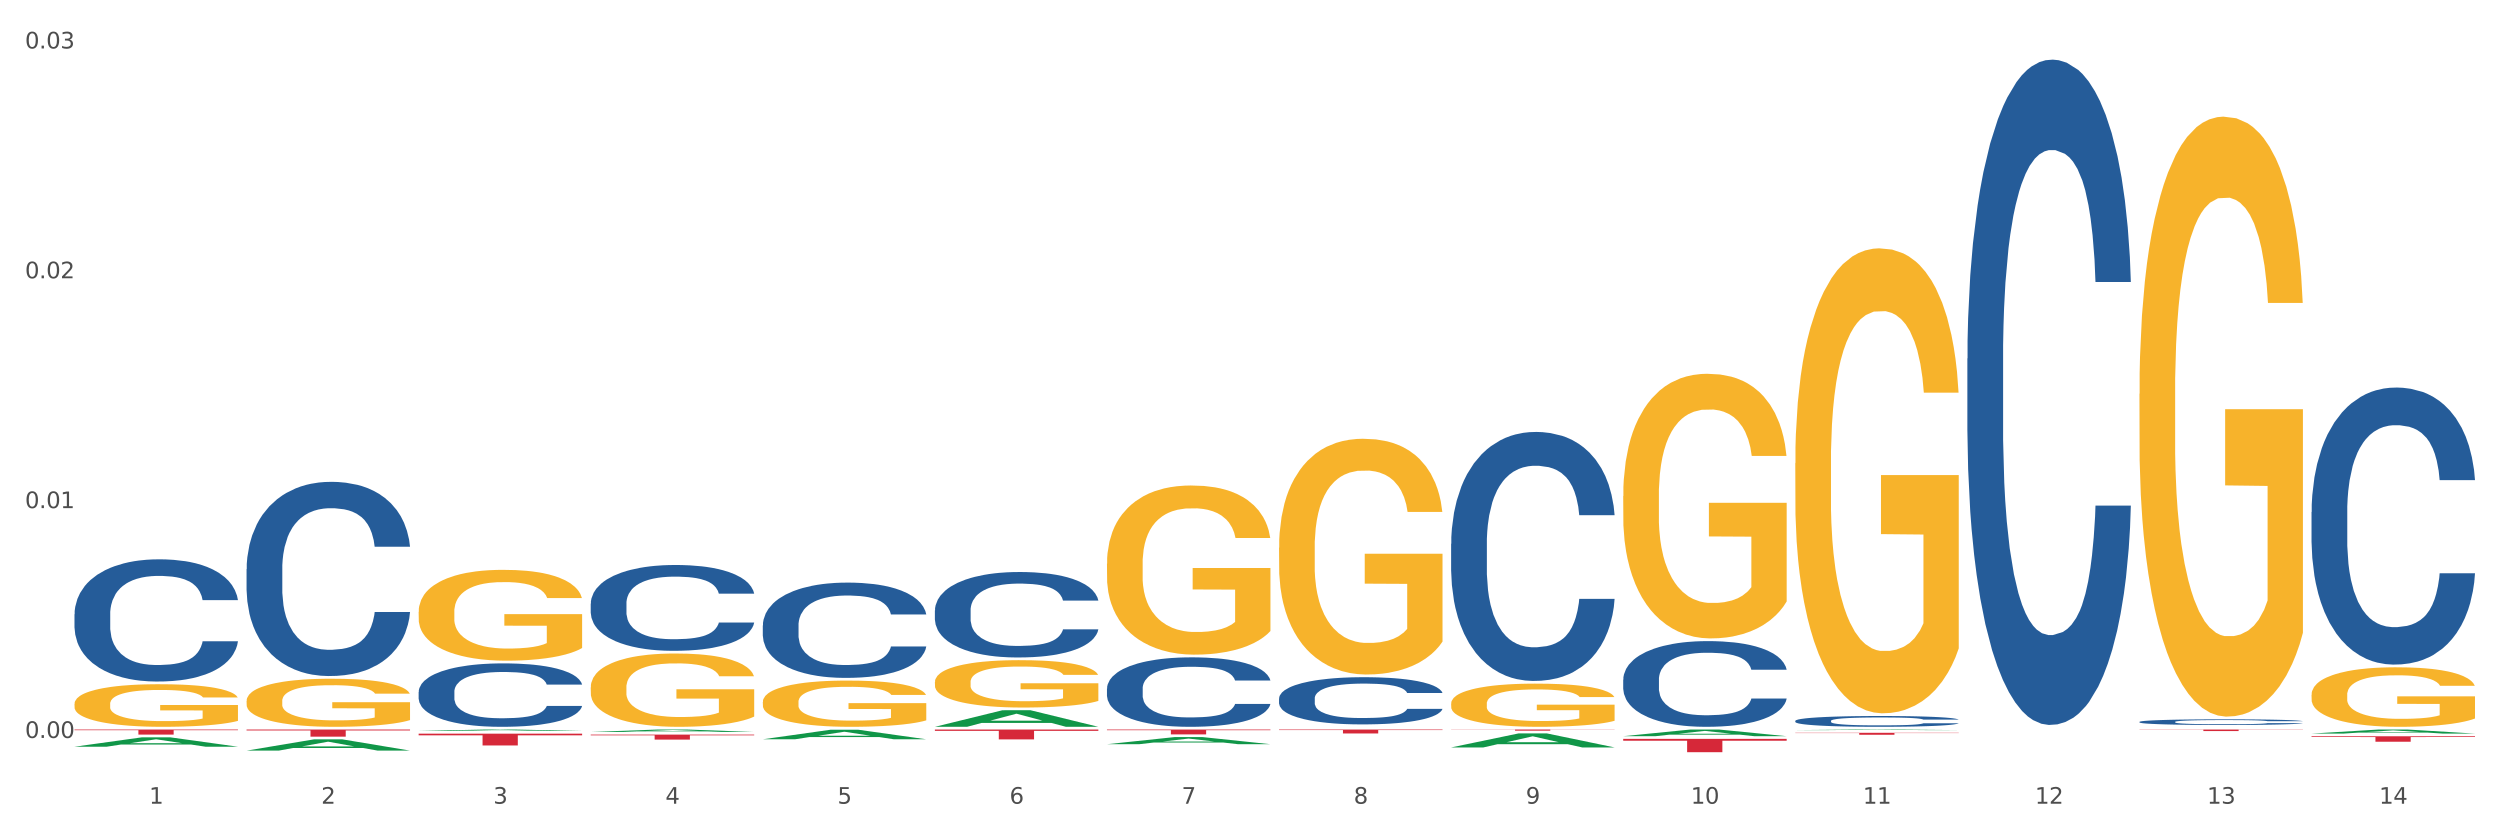
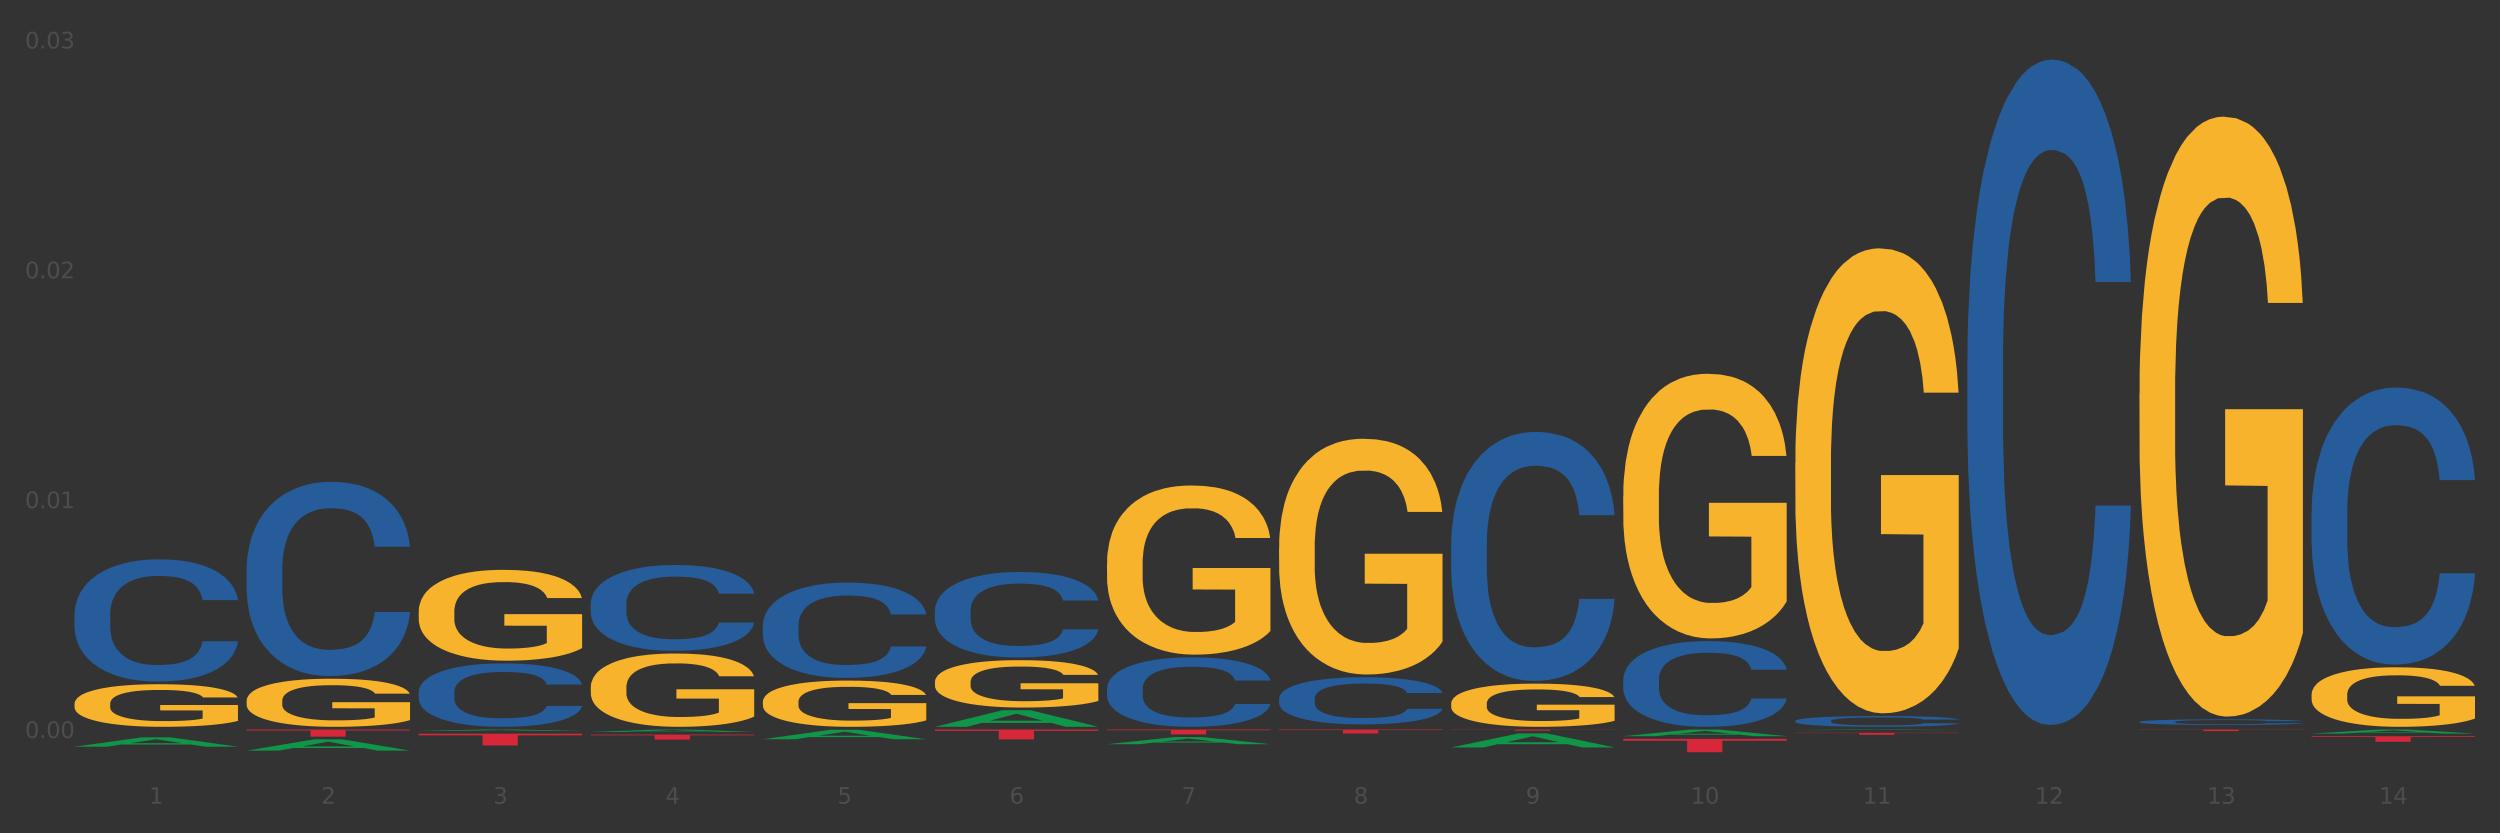
<svg xmlns="http://www.w3.org/2000/svg" xmlns:xlink="http://www.w3.org/1999/xlink" width="1080pt" height="360pt" viewBox="0 0 1080 360" version="1.1">
  <rect x="0" y="0" width="1080" height="360" fill="#333333" stroke="none" />
  <defs>
    <style type="text/css">*{stroke-linejoin: round; stroke-linecap: butt}</style>
  </defs>
  <g id="figure_1">
    <g id="patch_1">
-       <path d="M 0 360  L 1080 360  L 1080 0  L 0 0  z " style="fill: #ffffff; stroke: #ffffff; stroke-linejoin: miter" />
-     </g>
+       </g>
    <g id="axes_1">
      <g id="matplotlib.axis_1">
        <g id="xtick_1">
          <g id="text_1">
            <g style="fill: #4d4d4d" transform="translate(64.432 347.204) scale(0.096 -0.096)">
              <defs>
                <path id="DejaVuSans-31" d="M 794 531  L 1825 531  L 1825 4091  L 703 3866  L 703 4441  L 1819 4666  L 2450 4666  L 2450 531  L 3481 531  L 3481 0  L 794 0  L 794 531  z " transform="scale(0.016)" />
              </defs>
              <use xlink:href="#DejaVuSans-31" />
            </g>
          </g>
        </g>
        <g id="xtick_2">
          <g id="text_2">
            <g style="fill: #4d4d4d" transform="translate(138.771 347.204) scale(0.096 -0.096)">
              <defs>
                <path id="DejaVuSans-32" d="M 1228 531  L 3431 531  L 3431 0  L 469 0  L 469 531  Q 828 903 1448 1529  Q 2069 2156 2228 2338  Q 2531 2678 2651 2914  Q 2772 3150 2772 3378  Q 2772 3750 2511 3984  Q 2250 4219 1831 4219  Q 1534 4219 1204 4116  Q 875 4013 500 3803  L 500 4441  Q 881 4594 1212 4672  Q 1544 4750 1819 4750  Q 2544 4750 2975 4387  Q 3406 4025 3406 3419  Q 3406 3131 3298 2873  Q 3191 2616 2906 2266  Q 2828 2175 2409 1742  Q 1991 1309 1228 531  z " transform="scale(0.016)" />
              </defs>
              <use xlink:href="#DejaVuSans-32" />
            </g>
          </g>
        </g>
        <g id="xtick_3">
          <g id="text_3">
            <g style="fill: #4d4d4d" transform="translate(213.109 347.204) scale(0.096 -0.096)">
              <defs>
                <path id="DejaVuSans-33" d="M 2597 2516  Q 3050 2419 3304 2112  Q 3559 1806 3559 1356  Q 3559 666 3084 287  Q 2609 -91 1734 -91  Q 1441 -91 1130 -33  Q 819 25 488 141  L 488 750  Q 750 597 1062 519  Q 1375 441 1716 441  Q 2309 441 2620 675  Q 2931 909 2931 1356  Q 2931 1769 2642 2001  Q 2353 2234 1838 2234  L 1294 2234  L 1294 2753  L 1863 2753  Q 2328 2753 2575 2939  Q 2822 3125 2822 3475  Q 2822 3834 2567 4026  Q 2313 4219 1838 4219  Q 1578 4219 1281 4162  Q 984 4106 628 3988  L 628 4550  Q 988 4650 1302 4700  Q 1616 4750 1894 4750  Q 2613 4750 3031 4423  Q 3450 4097 3450 3541  Q 3450 3153 3228 2886  Q 3006 2619 2597 2516  z " transform="scale(0.016)" />
              </defs>
              <use xlink:href="#DejaVuSans-33" />
            </g>
          </g>
        </g>
        <g id="xtick_4">
          <g id="text_4">
            <g style="fill: #4d4d4d" transform="translate(287.448 347.204) scale(0.096 -0.096)">
              <defs>
                <path id="DejaVuSans-34" d="M 2419 4116  L 825 1625  L 2419 1625  L 2419 4116  z M 2253 4666  L 3047 4666  L 3047 1625  L 3713 1625  L 3713 1100  L 3047 1100  L 3047 0  L 2419 0  L 2419 1100  L 313 1100  L 313 1709  L 2253 4666  z " transform="scale(0.016)" />
              </defs>
              <use xlink:href="#DejaVuSans-34" />
            </g>
          </g>
        </g>
        <g id="xtick_5">
          <g id="text_5">
            <g style="fill: #4d4d4d" transform="translate(361.787 347.204) scale(0.096 -0.096)">
              <defs>
                <path id="DejaVuSans-35" d="M 691 4666  L 3169 4666  L 3169 4134  L 1269 4134  L 1269 2991  Q 1406 3038 1543 3061  Q 1681 3084 1819 3084  Q 2600 3084 3056 2656  Q 3513 2228 3513 1497  Q 3513 744 3044 326  Q 2575 -91 1722 -91  Q 1428 -91 1123 -41  Q 819 9 494 109  L 494 744  Q 775 591 1075 516  Q 1375 441 1709 441  Q 2250 441 2565 725  Q 2881 1009 2881 1497  Q 2881 1984 2565 2268  Q 2250 2553 1709 2553  Q 1456 2553 1204 2497  Q 953 2441 691 2322  L 691 4666  z " transform="scale(0.016)" />
              </defs>
              <use xlink:href="#DejaVuSans-35" />
            </g>
          </g>
        </g>
        <g id="xtick_6">
          <g id="text_6">
            <g style="fill: #4d4d4d" transform="translate(436.125 347.204) scale(0.096 -0.096)">
              <defs>
                <path id="DejaVuSans-36" d="M 2113 2584  Q 1688 2584 1439 2293  Q 1191 2003 1191 1497  Q 1191 994 1439 701  Q 1688 409 2113 409  Q 2538 409 2786 701  Q 3034 994 3034 1497  Q 3034 2003 2786 2293  Q 2538 2584 2113 2584  z M 3366 4563  L 3366 3988  Q 3128 4100 2886 4159  Q 2644 4219 2406 4219  Q 1781 4219 1451 3797  Q 1122 3375 1075 2522  Q 1259 2794 1537 2939  Q 1816 3084 2150 3084  Q 2853 3084 3261 2657  Q 3669 2231 3669 1497  Q 3669 778 3244 343  Q 2819 -91 2113 -91  Q 1303 -91 875 529  Q 447 1150 447 2328  Q 447 3434 972 4092  Q 1497 4750 2381 4750  Q 2619 4750 2861 4703  Q 3103 4656 3366 4563  z " transform="scale(0.016)" />
              </defs>
              <use xlink:href="#DejaVuSans-36" />
            </g>
          </g>
        </g>
        <g id="xtick_7">
          <g id="text_7">
            <g style="fill: #4d4d4d" transform="translate(510.464 347.204) scale(0.096 -0.096)">
              <defs>
                <path id="DejaVuSans-37" d="M 525 4666  L 3525 4666  L 3525 4397  L 1831 0  L 1172 0  L 2766 4134  L 525 4134  L 525 4666  z " transform="scale(0.016)" />
              </defs>
              <use xlink:href="#DejaVuSans-37" />
            </g>
          </g>
        </g>
        <g id="xtick_8">
          <g id="text_8">
            <g style="fill: #4d4d4d" transform="translate(584.803 347.204) scale(0.096 -0.096)">
              <defs>
                <path id="DejaVuSans-38" d="M 2034 2216  Q 1584 2216 1326 1975  Q 1069 1734 1069 1313  Q 1069 891 1326 650  Q 1584 409 2034 409  Q 2484 409 2743 651  Q 3003 894 3003 1313  Q 3003 1734 2745 1975  Q 2488 2216 2034 2216  z M 1403 2484  Q 997 2584 770 2862  Q 544 3141 544 3541  Q 544 4100 942 4425  Q 1341 4750 2034 4750  Q 2731 4750 3128 4425  Q 3525 4100 3525 3541  Q 3525 3141 3298 2862  Q 3072 2584 2669 2484  Q 3125 2378 3379 2068  Q 3634 1759 3634 1313  Q 3634 634 3220 271  Q 2806 -91 2034 -91  Q 1263 -91 848 271  Q 434 634 434 1313  Q 434 1759 690 2068  Q 947 2378 1403 2484  z M 1172 3481  Q 1172 3119 1398 2916  Q 1625 2713 2034 2713  Q 2441 2713 2670 2916  Q 2900 3119 2900 3481  Q 2900 3844 2670 4047  Q 2441 4250 2034 4250  Q 1625 4250 1398 4047  Q 1172 3844 1172 3481  z " transform="scale(0.016)" />
              </defs>
              <use xlink:href="#DejaVuSans-38" />
            </g>
          </g>
        </g>
        <g id="xtick_9">
          <g id="text_9">
            <g style="fill: #4d4d4d" transform="translate(659.142 347.204) scale(0.096 -0.096)">
              <defs>
                <path id="DejaVuSans-39" d="M 703 97  L 703 672  Q 941 559 1184 500  Q 1428 441 1663 441  Q 2288 441 2617 861  Q 2947 1281 2994 2138  Q 2813 1869 2534 1725  Q 2256 1581 1919 1581  Q 1219 1581 811 2004  Q 403 2428 403 3163  Q 403 3881 828 4315  Q 1253 4750 1959 4750  Q 2769 4750 3195 4129  Q 3622 3509 3622 2328  Q 3622 1225 3098 567  Q 2575 -91 1691 -91  Q 1453 -91 1209 -44  Q 966 3 703 97  z M 1959 2075  Q 2384 2075 2632 2365  Q 2881 2656 2881 3163  Q 2881 3666 2632 3958  Q 2384 4250 1959 4250  Q 1534 4250 1286 3958  Q 1038 3666 1038 3163  Q 1038 2656 1286 2365  Q 1534 2075 1959 2075  z " transform="scale(0.016)" />
              </defs>
              <use xlink:href="#DejaVuSans-39" />
            </g>
          </g>
        </g>
        <g id="xtick_10">
          <g id="text_10">
            <g style="fill: #4d4d4d" transform="translate(730.426 347.204) scale(0.096 -0.096)">
              <defs>
                <path id="DejaVuSans-30" d="M 2034 4250  Q 1547 4250 1301 3770  Q 1056 3291 1056 2328  Q 1056 1369 1301 889  Q 1547 409 2034 409  Q 2525 409 2770 889  Q 3016 1369 3016 2328  Q 3016 3291 2770 3770  Q 2525 4250 2034 4250  z M 2034 4750  Q 2819 4750 3233 4129  Q 3647 3509 3647 2328  Q 3647 1150 3233 529  Q 2819 -91 2034 -91  Q 1250 -91 836 529  Q 422 1150 422 2328  Q 422 3509 836 4129  Q 1250 4750 2034 4750  z " transform="scale(0.016)" />
              </defs>
              <use xlink:href="#DejaVuSans-31" />
              <use xlink:href="#DejaVuSans-30" transform="translate(63.623 0)" />
            </g>
          </g>
        </g>
        <g id="xtick_11">
          <g id="text_11">
            <g style="fill: #4d4d4d" transform="translate(804.765 347.204) scale(0.096 -0.096)">
              <use xlink:href="#DejaVuSans-31" />
              <use xlink:href="#DejaVuSans-31" transform="translate(63.623 0)" />
            </g>
          </g>
        </g>
        <g id="xtick_12">
          <g id="text_12">
            <g style="fill: #4d4d4d" transform="translate(879.104 347.204) scale(0.096 -0.096)">
              <use xlink:href="#DejaVuSans-31" />
              <use xlink:href="#DejaVuSans-32" transform="translate(63.623 0)" />
            </g>
          </g>
        </g>
        <g id="xtick_13">
          <g id="text_13">
            <g style="fill: #4d4d4d" transform="translate(953.442 347.204) scale(0.096 -0.096)">
              <use xlink:href="#DejaVuSans-31" />
              <use xlink:href="#DejaVuSans-33" transform="translate(63.623 0)" />
            </g>
          </g>
        </g>
        <g id="xtick_14">
          <g id="text_14">
            <g style="fill: #4d4d4d" transform="translate(1027.781 347.204) scale(0.096 -0.096)">
              <use xlink:href="#DejaVuSans-31" />
              <use xlink:href="#DejaVuSans-34" transform="translate(63.623 0)" />
            </g>
          </g>
        </g>
        <g id="xtick_15" />
        <g id="xtick_16" />
        <g id="xtick_17" />
        <g id="xtick_18" />
        <g id="xtick_19" />
        <g id="xtick_20" />
        <g id="xtick_21" />
        <g id="xtick_22" />
        <g id="xtick_23" />
        <g id="xtick_24" />
        <g id="xtick_25" />
        <g id="xtick_26" />
        <g id="xtick_27" />
      </g>
      <g id="matplotlib.axis_2">
        <g id="ytick_1">
          <g id="text_15">
            <g style="fill: #4d4d4d" transform="translate(10.8 318.791) scale(0.096 -0.096)">
              <defs>
                <path id="DejaVuSans-2e" d="M 684 794  L 1344 794  L 1344 0  L 684 0  L 684 794  z " transform="scale(0.016)" />
              </defs>
              <use xlink:href="#DejaVuSans-30" />
              <use xlink:href="#DejaVuSans-2e" transform="translate(63.623 0)" />
              <use xlink:href="#DejaVuSans-30" transform="translate(95.41 0)" />
              <use xlink:href="#DejaVuSans-30" transform="translate(159.033 0)" />
            </g>
          </g>
        </g>
        <g id="ytick_2">
          <g id="text_16">
            <g style="fill: #4d4d4d" transform="translate(10.8 219.507) scale(0.096 -0.096)">
              <use xlink:href="#DejaVuSans-30" />
              <use xlink:href="#DejaVuSans-2e" transform="translate(63.623 0)" />
              <use xlink:href="#DejaVuSans-30" transform="translate(95.41 0)" />
              <use xlink:href="#DejaVuSans-31" transform="translate(159.033 0)" />
            </g>
          </g>
        </g>
        <g id="ytick_3">
          <g id="text_17">
            <g style="fill: #4d4d4d" transform="translate(10.8 120.223) scale(0.096 -0.096)">
              <use xlink:href="#DejaVuSans-30" />
              <use xlink:href="#DejaVuSans-2e" transform="translate(63.623 0)" />
              <use xlink:href="#DejaVuSans-30" transform="translate(95.41 0)" />
              <use xlink:href="#DejaVuSans-32" transform="translate(159.033 0)" />
            </g>
          </g>
        </g>
        <g id="ytick_4">
          <g id="text_18">
            <g style="fill: #4d4d4d" transform="translate(10.8 20.938) scale(0.096 -0.096)">
              <use xlink:href="#DejaVuSans-30" />
              <use xlink:href="#DejaVuSans-2e" transform="translate(63.623 0)" />
              <use xlink:href="#DejaVuSans-30" transform="translate(95.41 0)" />
              <use xlink:href="#DejaVuSans-33" transform="translate(159.033 0)" />
            </g>
          </g>
        </g>
        <g id="ytick_5" />
        <g id="ytick_6" />
        <g id="ytick_7" />
      </g>
      <g id="PolyCollection_1">
        <path d="M 32.175 322.572  L 32.248 322.568  L 61.37 318.517  L 73.456 318.514  L 102.797 322.58  L 88.818 322.58  L 82.484 321.633  L 52.415 321.633  L 52.197 321.648  L 46.081 322.58  L 32.175 322.58  L 32.175 322.572  L 56.201 321.068  L 78.698 321.064  L 67.559 319.38  L 67.413 319.373  L 67.267 319.384  L 56.128 321.064  L 56.201 321.068  L 32.175 322.572  z " clip-path="url(#padc9df99cb)" style="fill: #109648" />
        <path d="M 924.24 315.144  L 994.861 315.144  L 994.861 315.239  L 967.081 315.24  L 967.081 315.833  L 951.852 315.833  L 951.852 315.24  L 924.24 315.239  L 924.24 315.144  L 924.24 315.144  z " clip-path="url(#padc9df99cb)" style="fill: #d62839" />
        <path d="M 775.562 316.568  L 846.184 316.568  L 846.184 316.686  L 818.404 316.687  L 818.404 317.42  L 803.175 317.42  L 803.175 316.687  L 775.562 316.686  L 775.562 316.569  L 775.562 316.568  z " clip-path="url(#padc9df99cb)" style="fill: #d62839" />
        <path d="M 701.223 319.198  L 771.845 319.198  L 771.845 319.997  L 744.065 320.002  L 744.065 324.95  L 728.836 324.95  L 728.836 320.002  L 701.223 319.997  L 701.223 319.203  L 701.223 319.198  z " clip-path="url(#padc9df99cb)" style="fill: #d62839" />
        <path d="M 626.885 315.144  L 697.506 315.144  L 697.506 315.215  L 669.726 315.215  L 669.726 315.656  L 654.497 315.656  L 654.497 315.215  L 626.885 315.215  L 626.885 315.144  L 626.885 315.144  z " clip-path="url(#padc9df99cb)" style="fill: #d62839" />
        <path d="M 552.546 315.144  L 623.168 315.144  L 623.168 315.38  L 595.388 315.382  L 595.388 316.845  L 580.159 316.845  L 580.159 315.382  L 552.546 315.38  L 552.546 315.145  L 552.546 315.144  z " clip-path="url(#padc9df99cb)" style="fill: #d62839" />
        <path d="M 478.207 315.144  L 548.829 315.144  L 548.829 315.438  L 521.049 315.44  L 521.049 317.263  L 505.82 317.263  L 505.82 315.44  L 478.207 315.438  L 478.207 315.146  L 478.207 315.144  z " clip-path="url(#padc9df99cb)" style="fill: #d62839" />
        <path d="M 403.869 315.144  L 474.49 315.144  L 474.49 315.739  L 446.71 315.743  L 446.71 319.429  L 431.481 319.429  L 431.481 315.743  L 403.869 315.739  L 403.869 315.148  L 403.869 315.144  z " clip-path="url(#padc9df99cb)" style="fill: #d62839" />
        <path d="M 255.191 317.361  L 325.813 317.361  L 325.813 317.659  L 298.033 317.661  L 298.033 319.507  L 282.804 319.507  L 282.804 317.661  L 255.191 317.659  L 255.191 317.363  L 255.191 317.361  z " clip-path="url(#padc9df99cb)" style="fill: #d62839" />
        <path d="M 180.852 316.945  L 251.474 316.945  L 251.474 317.654  L 223.694 317.659  L 223.694 322.047  L 208.465 322.047  L 208.465 317.659  L 180.852 317.654  L 180.852 316.949  L 180.852 316.945  z " clip-path="url(#padc9df99cb)" style="fill: #d62839" />
        <path d="M 106.514 315.144  L 177.135 315.144  L 177.135 315.572  L 149.355 315.575  L 149.355 318.228  L 134.126 318.228  L 134.126 315.575  L 106.514 315.572  L 106.514 315.147  L 106.514 315.144  z " clip-path="url(#padc9df99cb)" style="fill: #d62839" />
-         <path d="M 32.175 315.144  L 102.797 315.144  L 102.797 315.451  L 75.017 315.453  L 75.017 317.356  L 59.788 317.356  L 59.788 315.453  L 32.175 315.451  L 32.175 315.146  L 32.175 315.144  z " clip-path="url(#padc9df99cb)" style="fill: #d62839" />
        <path d="M 998.578 318.066  L 1069.2 318.066  L 1069.2 318.396  L 1041.42 318.399  L 1041.42 320.442  L 1026.191 320.442  L 1026.191 318.399  L 998.578 318.396  L 998.578 318.069  L 998.578 318.066  z " clip-path="url(#padc9df99cb)" style="fill: #d62839" />
        <path d="M 32.175 265.347  L 32.258 265.298  L 32.258 263.948  L 32.509 262.116  L 33.427 258.74  L 34.596 256.185  L 36.599 253.195  L 37.684 251.941  L 39.104 250.543  L 42.025 248.276  L 45.364 246.348  L 47.702 245.287  L 49.455 244.612  L 53.378 243.406  L 55.632 242.876  L 57.969 242.442  L 59.973 242.152  L 63.312 241.815  L 65.983 241.67  L 69.072 241.622  L 71.66 241.67  L 75.082 241.863  L 80.091 242.442  L 82.011 242.779  L 84.599 243.358  L 87.27 244.129  L 89.44 244.901  L 91.945 246.01  L 94.533 247.457  L 97.037 249.289  L 98.79 250.977  L 100.209 252.761  L 101.461 254.931  L 102.379 257.294  L 102.797 259.271  L 87.52 259.271  L 87.103 257.487  L 86.268 255.558  L 85.434 254.256  L 84.515 253.195  L 83.096 251.989  L 81.844 251.218  L 79.757 250.302  L 77.837 249.723  L 76.251 249.386  L 74.331 249.096  L 70.241 248.807  L 67.319 248.807  L 65.482 248.903  L 63.229 249.144  L 61.309 249.482  L 59.055 250.061  L 57.302 250.687  L 55.549 251.507  L 54.547 252.086  L 53.044 253.147  L 52.043 254.015  L 50.707 255.51  L 49.956 256.57  L 48.62 259.319  L 48.036 261.344  L 47.785 262.743  L 47.618 264.286  L 47.618 271.808  L 48.119 275.184  L 48.537 276.63  L 49.204 278.27  L 50.457 280.392  L 52.293 282.465  L 54.213 283.96  L 55.799 284.876  L 57.302 285.551  L 58.804 286.082  L 60.641 286.564  L 62.143 286.853  L 64.397 287.142  L 67.069 287.287  L 69.155 287.287  L 73.413 287.046  L 75.333 286.805  L 77.169 286.467  L 79.173 285.937  L 80.759 285.358  L 81.677 284.924  L 83.18 284.008  L 84.348 283.044  L 85.35 281.935  L 86.018 280.97  L 86.769 279.524  L 87.353 277.884  L 87.52 277.016  L 102.797 277.016  L 102.463 278.752  L 101.879 280.44  L 100.71 282.706  L 99.792 284.008  L 98.372 285.599  L 96.87 286.95  L 94.783 288.444  L 92.863 289.553  L 90.86 290.518  L 88.689 291.386  L 84.766 292.591  L 83.347 292.929  L 80.341 293.508  L 78.004 293.845  L 74.581 294.183  L 71.075 294.376  L 67.402 294.424  L 64.147 294.327  L 60.557 294.038  L 58.303 293.749  L 55.799 293.315  L 52.877 292.64  L 50.123 291.82  L 47.535 290.855  L 45.114 289.746  L 42.86 288.493  L 39.938 286.419  L 37.768 284.394  L 36.182 282.513  L 35.097 280.922  L 34.011 278.897  L 33.427 277.498  L 32.509 274.123  L 32.175 270.988  L 32.175 265.347  z " clip-path="url(#padc9df99cb)" style="fill: #255c99" />
        <path d="M 32.175 304.086  L 32.258 304.069  L 32.258 303.464  L 32.425 302.943  L 33.259 301.683  L 34.51 300.641  L 35.427 300.086  L 36.344 299.632  L 37.428 299.178  L 38.762 298.708  L 41.18 298.018  L 42.681 297.666  L 44.515 297.296  L 47.85 296.758  L 50.268 296.455  L 52.77 296.203  L 56.855 295.901  L 59.523 295.766  L 62.358 295.665  L 65.777 295.598  L 68.361 295.581  L 74.031 295.632  L 78.867 295.783  L 81.202 295.901  L 84.203 296.102  L 85.788 296.237  L 88.372 296.506  L 91.04 296.859  L 92.875 297.161  L 95.626 297.733  L 97.711 298.304  L 99.628 299.01  L 100.629 299.498  L 101.379 299.951  L 102.046 300.472  L 102.713 301.296  L 87.705 301.296  L 87.122 300.708  L 86.204 300.153  L 84.87 299.615  L 83.703 299.279  L 81.702 298.859  L 79.868 298.59  L 77.95 298.388  L 75.615 298.22  L 73.781 298.136  L 71.196 298.069  L 66.11 298.086  L 62.692 298.22  L 60.357 298.388  L 58.856 298.54  L 57.522 298.708  L 56.021 298.943  L 54.27 299.296  L 53.02 299.615  L 51.769 300.019  L 50.768 300.422  L 49.851 300.893  L 49.101 301.397  L 48.517 301.918  L 48.017 302.557  L 47.6 303.616  L 47.6 305.918  L 47.767 306.439  L 48.184 307.128  L 48.684 307.649  L 49.518 308.271  L 50.268 308.692  L 51.686 309.297  L 53.27 309.801  L 54.52 310.12  L 55.771 310.389  L 57.939 310.759  L 60.357 311.062  L 62.441 311.246  L 65.276 311.414  L 67.194 311.482  L 68.862 311.515  L 72.947 311.515  L 75.865 311.465  L 79.117 311.347  L 81.619 311.196  L 83.703 311.011  L 86.038 310.709  L 87.538 310.423  L 87.538 306.91  L 69.195 306.893  L 69.195 304.557  L 102.797 304.557  L 102.797 311.414  L 101.379 311.767  L 99.795 312.087  L 98.128 312.373  L 95.626 312.726  L 92.625 313.062  L 89.956 313.297  L 87.122 313.499  L 83.786 313.684  L 79.451 313.852  L 76.783 313.919  L 73.447 313.969  L 69.529 313.986  L 66.11 313.952  L 62.775 313.868  L 59.273 313.717  L 55.855 313.499  L 53.27 313.28  L 50.685 313.011  L 47.934 312.658  L 45.766 312.322  L 44.098 312.02  L 42.264 311.633  L 40.263 311.129  L 38.762 310.675  L 37.428 310.204  L 36.01 309.599  L 35.01 309.078  L 34.009 308.423  L 33.426 307.935  L 32.759 307.179  L 32.258 306.12  L 32.175 304.086  z " clip-path="url(#padc9df99cb)" style="fill: #f7b32b" />
        <path d="M 180.852 298.894  L 180.936 298.869  L 180.936 298.168  L 181.186 297.217  L 182.105 295.465  L 183.273 294.138  L 185.277 292.586  L 186.362 291.936  L 187.781 291.21  L 190.703 290.034  L 194.042 289.032  L 196.379 288.482  L 198.132 288.131  L 202.056 287.506  L 204.31 287.23  L 206.647 287.005  L 208.65 286.855  L 211.989 286.68  L 214.661 286.605  L 217.749 286.58  L 220.337 286.605  L 223.76 286.705  L 228.768 287.005  L 230.688 287.18  L 233.276 287.481  L 235.947 287.881  L 238.118 288.281  L 240.622 288.857  L 243.21 289.608  L 245.714 290.559  L 247.467 291.435  L 248.886 292.361  L 250.139 293.487  L 251.057 294.714  L 251.474 295.74  L 236.198 295.74  L 235.78 294.814  L 234.946 293.813  L 234.111 293.137  L 233.193 292.586  L 231.774 291.961  L 230.521 291.56  L 228.434 291.085  L 226.514 290.784  L 224.928 290.609  L 223.008 290.459  L 218.918 290.309  L 215.996 290.309  L 214.16 290.359  L 211.906 290.484  L 209.986 290.659  L 207.732 290.96  L 205.979 291.285  L 204.226 291.71  L 203.224 292.011  L 201.722 292.561  L 200.72 293.012  L 199.384 293.788  L 198.633 294.338  L 197.297 295.765  L 196.713 296.816  L 196.463 297.542  L 196.296 298.343  L 196.296 302.248  L 196.797 304  L 197.214 304.75  L 197.882 305.601  L 199.134 306.703  L 200.97 307.779  L 202.89 308.555  L 204.476 309.03  L 205.979 309.381  L 207.482 309.656  L 209.318 309.906  L 210.821 310.057  L 213.075 310.207  L 215.746 310.282  L 217.833 310.282  L 222.09 310.157  L 224.01 310.032  L 225.847 309.856  L 227.85 309.581  L 229.436 309.281  L 230.354 309.055  L 231.857 308.58  L 233.026 308.079  L 234.027 307.504  L 234.695 307.003  L 235.447 306.252  L 236.031 305.401  L 236.198 304.951  L 251.474 304.951  L 251.14 305.852  L 250.556 306.728  L 249.387 307.904  L 248.469 308.58  L 247.05 309.406  L 245.547 310.107  L 243.46 310.883  L 241.54 311.458  L 239.537 311.959  L 237.367 312.409  L 233.443 313.035  L 232.024 313.21  L 229.019 313.511  L 226.681 313.686  L 223.259 313.861  L 219.753 313.961  L 216.08 313.986  L 212.824 313.936  L 209.235 313.786  L 206.981 313.636  L 204.476 313.41  L 201.555 313.06  L 198.8 312.635  L 196.212 312.134  L 193.791 311.558  L 191.538 310.908  L 188.616 309.831  L 186.445 308.78  L 184.859 307.804  L 183.774 306.978  L 182.689 305.927  L 182.105 305.201  L 181.186 303.449  L 180.852 301.822  L 180.852 298.894  z " clip-path="url(#padc9df99cb)" style="fill: #255c99" />
        <path d="M 255.191 260.735  L 255.275 260.701  L 255.275 259.753  L 255.525 258.466  L 256.443 256.095  L 257.612 254.301  L 259.615 252.201  L 260.701 251.32  L 262.12 250.338  L 265.041 248.747  L 268.381 247.392  L 270.718 246.647  L 272.471 246.173  L 276.394 245.326  L 278.648 244.954  L 280.986 244.649  L 282.989 244.446  L 286.328 244.209  L 288.999 244.107  L 292.088 244.073  L 294.676 244.107  L 298.098 244.242  L 303.107 244.649  L 305.027 244.886  L 307.615 245.292  L 310.286 245.834  L 312.457 246.376  L 314.961 247.155  L 317.549 248.171  L 320.053 249.458  L 321.806 250.643  L 323.225 251.896  L 324.477 253.42  L 325.396 255.079  L 325.813 256.468  L 310.537 256.468  L 310.119 255.215  L 309.284 253.86  L 308.45 252.946  L 307.531 252.201  L 306.112 251.354  L 304.86 250.812  L 302.773 250.169  L 300.853 249.763  L 299.267 249.526  L 297.347 249.322  L 293.257 249.119  L 290.335 249.119  L 288.499 249.187  L 286.245 249.356  L 284.325 249.593  L 282.071 250  L 280.318 250.44  L 278.565 251.016  L 277.563 251.422  L 276.06 252.167  L 275.059 252.777  L 273.723 253.826  L 272.972 254.571  L 271.636 256.502  L 271.052 257.924  L 270.801 258.906  L 270.634 259.99  L 270.634 265.273  L 271.135 267.644  L 271.553 268.66  L 272.22 269.811  L 273.473 271.301  L 275.309 272.757  L 277.229 273.807  L 278.815 274.451  L 280.318 274.925  L 281.82 275.297  L 283.657 275.636  L 285.159 275.839  L 287.413 276.042  L 290.085 276.144  L 292.172 276.144  L 296.429 275.975  L 298.349 275.805  L 300.185 275.568  L 302.189 275.196  L 303.775 274.789  L 304.693 274.485  L 306.196 273.841  L 307.364 273.164  L 308.366 272.385  L 309.034 271.708  L 309.785 270.692  L 310.37 269.54  L 310.537 268.931  L 325.813 268.931  L 325.479 270.15  L 324.895 271.335  L 323.726 272.927  L 322.808 273.841  L 321.389 274.959  L 319.886 275.907  L 317.799 276.957  L 315.879 277.736  L 313.876 278.413  L 311.705 279.022  L 307.782 279.869  L 306.363 280.106  L 303.358 280.513  L 301.02 280.75  L 297.598 280.987  L 294.092 281.122  L 290.419 281.156  L 287.163 281.088  L 283.573 280.885  L 281.32 280.682  L 278.815 280.377  L 275.893 279.903  L 273.139 279.327  L 270.551 278.65  L 268.13 277.871  L 265.876 276.991  L 262.955 275.534  L 260.784 274.112  L 259.198 272.791  L 258.113 271.674  L 257.028 270.251  L 256.443 269.269  L 255.525 266.899  L 255.191 264.697  L 255.191 260.735  z " clip-path="url(#padc9df99cb)" style="fill: #255c99" />
        <path d="M 998.578 221.197  L 998.662 221.088  L 998.662 218.027  L 998.912 213.873  L 999.83 206.222  L 1000.999 200.428  L 1003.003 193.651  L 1004.088 190.809  L 1005.507 187.639  L 1008.429 182.502  L 1011.768 178.13  L 1014.105 175.725  L 1015.858 174.194  L 1019.781 171.462  L 1022.035 170.259  L 1024.373 169.276  L 1026.376 168.62  L 1029.715 167.855  L 1032.387 167.527  L 1035.475 167.417  L 1038.063 167.527  L 1041.486 167.964  L 1046.494 169.276  L 1048.414 170.041  L 1051.002 171.352  L 1053.673 173.101  L 1055.844 174.85  L 1058.348 177.364  L 1060.936 180.644  L 1063.44 184.797  L 1065.193 188.623  L 1066.612 192.668  L 1067.864 197.586  L 1068.783 202.943  L 1069.2 207.424  L 1053.924 207.424  L 1053.506 203.38  L 1052.671 199.007  L 1051.837 196.056  L 1050.918 193.651  L 1049.499 190.919  L 1048.247 189.17  L 1046.16 187.093  L 1044.24 185.781  L 1042.654 185.016  L 1040.734 184.36  L 1036.644 183.704  L 1033.722 183.704  L 1031.886 183.923  L 1029.632 184.469  L 1027.712 185.235  L 1025.458 186.546  L 1023.705 187.967  L 1021.952 189.826  L 1020.95 191.137  L 1019.448 193.542  L 1018.446 195.51  L 1017.11 198.898  L 1016.359 201.303  L 1015.023 207.533  L 1014.439 212.124  L 1014.188 215.294  L 1014.022 218.792  L 1014.022 235.844  L 1014.522 243.496  L 1014.94 246.775  L 1015.608 250.492  L 1016.86 255.301  L 1018.696 260.001  L 1020.616 263.39  L 1022.202 265.467  L 1023.705 266.997  L 1025.207 268.199  L 1027.044 269.293  L 1028.547 269.948  L 1030.8 270.604  L 1033.472 270.932  L 1035.559 270.932  L 1039.816 270.386  L 1041.736 269.839  L 1043.572 269.074  L 1045.576 267.872  L 1047.162 266.56  L 1048.08 265.576  L 1049.583 263.499  L 1050.752 261.313  L 1051.753 258.799  L 1052.421 256.613  L 1053.172 253.334  L 1053.757 249.617  L 1053.924 247.65  L 1069.2 247.65  L 1068.866 251.585  L 1068.282 255.41  L 1067.113 260.548  L 1066.195 263.499  L 1064.776 267.106  L 1063.273 270.167  L 1061.186 273.556  L 1059.266 276.07  L 1057.263 278.256  L 1055.092 280.223  L 1051.169 282.956  L 1049.75 283.721  L 1046.745 285.033  L 1044.407 285.798  L 1040.985 286.563  L 1037.479 287  L 1033.806 287.11  L 1030.55 286.891  L 1026.96 286.235  L 1024.707 285.579  L 1022.202 284.596  L 1019.281 283.065  L 1016.526 281.207  L 1013.938 279.021  L 1011.517 276.507  L 1009.263 273.665  L 1006.342 268.965  L 1004.171 264.374  L 1002.585 260.111  L 1001.5 256.504  L 1000.415 251.913  L 999.83 248.743  L 998.912 241.091  L 998.578 233.986  L 998.578 221.197  z " clip-path="url(#padc9df99cb)" style="fill: #255c99" />
        <path d="M 924.24 311.844  L 924.323 311.842  L 924.323 311.779  L 924.573 311.694  L 925.492 311.537  L 926.66 311.418  L 928.664 311.279  L 929.749 311.221  L 931.168 311.156  L 934.09 311.05  L 937.429 310.961  L 939.766 310.911  L 941.519 310.88  L 945.443 310.824  L 947.697 310.799  L 950.034 310.779  L 952.037 310.766  L 955.377 310.75  L 958.048 310.743  L 961.136 310.741  L 963.724 310.743  L 967.147 310.752  L 972.155 310.779  L 974.075 310.795  L 976.663 310.822  L 979.335 310.858  L 981.505 310.893  L 984.009 310.945  L 986.597 311.012  L 989.101 311.098  L 990.854 311.176  L 992.273 311.259  L 993.526 311.36  L 994.444 311.47  L 994.861 311.562  L 979.585 311.562  L 979.168 311.479  L 978.333 311.389  L 977.498 311.329  L 976.58 311.279  L 975.161 311.223  L 973.908 311.187  L 971.822 311.145  L 969.902 311.118  L 968.316 311.102  L 966.396 311.089  L 962.305 311.075  L 959.383 311.075  L 957.547 311.08  L 955.293 311.091  L 953.373 311.107  L 951.119 311.133  L 949.366 311.163  L 947.613 311.201  L 946.611 311.228  L 945.109 311.277  L 944.107 311.317  L 942.771 311.387  L 942.02 311.436  L 940.685 311.564  L 940.1 311.658  L 939.85 311.723  L 939.683 311.795  L 939.683 312.145  L 940.184 312.302  L 940.601 312.369  L 941.269 312.445  L 942.521 312.544  L 944.358 312.64  L 946.278 312.71  L 947.864 312.753  L 949.366 312.784  L 950.869 312.809  L 952.705 312.831  L 954.208 312.844  L 956.462 312.858  L 959.133 312.865  L 961.22 312.865  L 965.477 312.853  L 967.397 312.842  L 969.234 312.827  L 971.237 312.802  L 972.823 312.775  L 973.742 312.755  L 975.244 312.712  L 976.413 312.667  L 977.415 312.616  L 978.082 312.571  L 978.834 312.504  L 979.418 312.427  L 979.585 312.387  L 994.861 312.387  L 994.527 312.468  L 993.943 312.546  L 992.774 312.652  L 991.856 312.712  L 990.437 312.786  L 988.934 312.849  L 986.847 312.918  L 984.927 312.97  L 982.924 313.015  L 980.754 313.055  L 976.83 313.111  L 975.411 313.127  L 972.406 313.154  L 970.069 313.17  L 966.646 313.185  L 963.14 313.194  L 959.467 313.197  L 956.211 313.192  L 952.622 313.179  L 950.368 313.165  L 947.864 313.145  L 944.942 313.114  L 942.187 313.075  L 939.599 313.031  L 937.178 312.979  L 934.925 312.921  L 932.003 312.824  L 929.832 312.73  L 928.246 312.643  L 927.161 312.569  L 926.076 312.474  L 925.492 312.409  L 924.573 312.252  L 924.24 312.107  L 924.24 311.844  z " clip-path="url(#padc9df99cb)" style="fill: #255c99" />
        <path d="M 849.901 154.904  L 849.984 154.642  L 849.984 147.292  L 850.235 137.318  L 851.153 118.943  L 852.322 105.031  L 854.325 88.757  L 855.41 81.932  L 856.829 74.32  L 859.751 61.983  L 863.09 51.483  L 865.428 45.709  L 867.181 42.034  L 871.104 35.472  L 873.358 32.584  L 875.695 30.222  L 877.699 28.647  L 881.038 26.809  L 883.709 26.022  L 886.798 25.759  L 889.386 26.022  L 892.808 27.072  L 897.817 30.222  L 899.737 32.059  L 902.325 35.209  L 904.996 39.409  L 907.166 43.609  L 909.671 49.646  L 912.258 57.521  L 914.763 67.495  L 916.516 76.682  L 917.935 86.395  L 919.187 98.207  L 920.105 111.069  L 920.523 121.831  L 905.246 121.831  L 904.829 112.119  L 903.994 101.619  L 903.159 94.532  L 902.241 88.757  L 900.822 82.195  L 899.57 77.995  L 897.483 73.008  L 895.563 69.858  L 893.977 68.02  L 892.057 66.445  L 887.966 64.87  L 885.045 64.87  L 883.208 65.395  L 880.954 66.708  L 879.034 68.545  L 876.78 71.695  L 875.027 75.108  L 873.274 79.57  L 872.273 82.72  L 870.77 88.495  L 869.768 93.219  L 868.433 101.357  L 867.681 107.131  L 866.346 122.093  L 865.761 133.118  L 865.511 140.73  L 865.344 149.13  L 865.344 190.078  L 865.845 208.452  L 866.262 216.327  L 866.93 225.252  L 868.182 236.801  L 870.019 248.088  L 871.939 256.225  L 873.525 261.213  L 875.027 264.888  L 876.53 267.775  L 878.367 270.4  L 879.869 271.975  L 882.123 273.55  L 884.794 274.337  L 886.881 274.337  L 891.139 273.025  L 893.059 271.712  L 894.895 269.875  L 896.899 266.987  L 898.485 263.838  L 899.403 261.475  L 900.905 256.488  L 902.074 251.238  L 903.076 245.201  L 903.744 239.951  L 904.495 232.076  L 905.079 223.152  L 905.246 218.427  L 920.523 218.427  L 920.189 227.877  L 919.604 237.064  L 918.436 249.401  L 917.517 256.488  L 916.098 265.15  L 914.596 272.5  L 912.509 280.637  L 910.589 286.674  L 908.585 291.924  L 906.415 296.649  L 902.491 303.211  L 901.072 305.048  L 898.067 308.198  L 895.73 310.036  L 892.307 311.873  L 888.801 312.923  L 885.128 313.186  L 881.873 312.661  L 878.283 311.086  L 876.029 309.511  L 873.525 307.148  L 870.603 303.474  L 867.848 299.011  L 865.261 293.761  L 862.84 287.724  L 860.586 280.899  L 857.664 269.612  L 855.494 258.588  L 853.908 248.351  L 852.823 239.689  L 851.737 228.664  L 851.153 221.052  L 850.235 202.677  L 849.901 185.616  L 849.901 154.904  z " clip-path="url(#padc9df99cb)" style="fill: #255c99" />
        <path d="M 775.562 311.412  L 775.646 311.408  L 775.646 311.288  L 775.896 311.126  L 776.814 310.827  L 777.983 310.601  L 779.986 310.336  L 781.072 310.225  L 782.491 310.102  L 785.412 309.901  L 788.752 309.73  L 791.089 309.636  L 792.842 309.577  L 796.765 309.47  L 799.019 309.423  L 801.357 309.385  L 803.36 309.359  L 806.699 309.329  L 809.37 309.316  L 812.459 309.312  L 815.047 309.316  L 818.469 309.333  L 823.478 309.385  L 825.398 309.414  L 827.986 309.466  L 830.657 309.534  L 832.828 309.602  L 835.332 309.7  L 837.92 309.829  L 840.424 309.991  L 842.177 310.14  L 843.596 310.298  L 844.848 310.49  L 845.766 310.699  L 846.184 310.874  L 830.908 310.874  L 830.49 310.716  L 829.655 310.546  L 828.821 310.43  L 827.902 310.336  L 826.483 310.23  L 825.231 310.161  L 823.144 310.08  L 821.224 310.029  L 819.638 309.999  L 817.718 309.974  L 813.628 309.948  L 810.706 309.948  L 808.87 309.957  L 806.616 309.978  L 804.696 310.008  L 802.442 310.059  L 800.689 310.114  L 798.936 310.187  L 797.934 310.238  L 796.431 310.332  L 795.43 310.409  L 794.094 310.541  L 793.343 310.635  L 792.007 310.879  L 791.423 311.058  L 791.172 311.182  L 791.005 311.318  L 791.005 311.984  L 791.506 312.283  L 791.924 312.411  L 792.591 312.556  L 793.844 312.744  L 795.68 312.927  L 797.6 313.06  L 799.186 313.141  L 800.689 313.201  L 802.191 313.248  L 804.028 313.29  L 805.53 313.316  L 807.784 313.342  L 810.456 313.354  L 812.543 313.354  L 816.8 313.333  L 818.72 313.312  L 820.556 313.282  L 822.56 313.235  L 824.146 313.184  L 825.064 313.145  L 826.567 313.064  L 827.735 312.979  L 828.737 312.881  L 829.405 312.795  L 830.156 312.667  L 830.741 312.522  L 830.908 312.445  L 846.184 312.445  L 845.85 312.599  L 845.266 312.748  L 844.097 312.949  L 843.179 313.064  L 841.76 313.205  L 840.257 313.324  L 838.17 313.457  L 836.25 313.555  L 834.247 313.64  L 832.076 313.717  L 828.153 313.824  L 826.734 313.854  L 823.728 313.905  L 821.391 313.935  L 817.969 313.965  L 814.463 313.982  L 810.79 313.986  L 807.534 313.978  L 803.944 313.952  L 801.69 313.926  L 799.186 313.888  L 796.264 313.828  L 793.51 313.756  L 790.922 313.67  L 788.501 313.572  L 786.247 313.461  L 783.325 313.278  L 781.155 313.098  L 779.569 312.932  L 778.484 312.791  L 777.399 312.612  L 776.814 312.488  L 775.896 312.189  L 775.562 311.912  L 775.562 311.412  z " clip-path="url(#padc9df99cb)" style="fill: #255c99" />
        <path d="M 701.223 293.595  L 701.307 293.561  L 701.307 292.614  L 701.557 291.329  L 702.476 288.962  L 703.644 287.17  L 705.648 285.073  L 706.733 284.194  L 708.152 283.213  L 711.074 281.624  L 714.413 280.271  L 716.75 279.527  L 718.503 279.054  L 722.427 278.209  L 724.681 277.837  L 727.018 277.532  L 729.021 277.329  L 732.36 277.093  L 735.032 276.991  L 738.12 276.957  L 740.708 276.991  L 744.131 277.127  L 749.139 277.532  L 751.059 277.769  L 753.647 278.175  L 756.318 278.716  L 758.489 279.257  L 760.993 280.035  L 763.581 281.049  L 766.085 282.334  L 767.838 283.518  L 769.257 284.769  L 770.51 286.291  L 771.428 287.948  L 771.845 289.334  L 756.569 289.334  L 756.151 288.083  L 755.317 286.73  L 754.482 285.817  L 753.564 285.073  L 752.145 284.228  L 750.892 283.687  L 748.805 283.044  L 746.885 282.639  L 745.299 282.402  L 743.379 282.199  L 739.289 281.996  L 736.367 281.996  L 734.531 282.064  L 732.277 282.233  L 730.357 282.469  L 728.103 282.875  L 726.35 283.315  L 724.597 283.89  L 723.595 284.296  L 722.093 285.039  L 721.091 285.648  L 719.755 286.696  L 719.004 287.44  L 717.668 289.368  L 717.084 290.788  L 716.834 291.769  L 716.667 292.851  L 716.667 298.126  L 717.168 300.493  L 717.585 301.508  L 718.253 302.658  L 719.505 304.146  L 721.341 305.6  L 723.261 306.648  L 724.847 307.291  L 726.35 307.764  L 727.853 308.136  L 729.689 308.474  L 731.192 308.677  L 733.446 308.88  L 736.117 308.981  L 738.204 308.981  L 742.461 308.812  L 744.381 308.643  L 746.218 308.406  L 748.221 308.034  L 749.807 307.629  L 750.725 307.324  L 752.228 306.682  L 753.397 306.005  L 754.398 305.228  L 755.066 304.551  L 755.818 303.537  L 756.402 302.387  L 756.569 301.778  L 771.845 301.778  L 771.511 302.996  L 770.927 304.179  L 769.758 305.769  L 768.84 306.682  L 767.421 307.798  L 765.918 308.745  L 763.831 309.793  L 761.911 310.571  L 759.908 311.247  L 757.738 311.856  L 753.814 312.701  L 752.395 312.938  L 749.39 313.344  L 747.052 313.58  L 743.63 313.817  L 740.124 313.952  L 736.451 313.986  L 733.195 313.918  L 729.606 313.716  L 727.352 313.513  L 724.847 313.208  L 721.926 312.735  L 719.171 312.16  L 716.583 311.484  L 714.162 310.706  L 711.908 309.827  L 708.987 308.373  L 706.816 306.952  L 705.23 305.634  L 704.145 304.518  L 703.06 303.097  L 702.476 302.117  L 701.557 299.75  L 701.223 297.551  L 701.223 293.595  z " clip-path="url(#padc9df99cb)" style="fill: #255c99" />
        <path d="M 626.885 234.931  L 626.968 234.832  L 626.968 232.082  L 627.219 228.348  L 628.137 221.472  L 629.306 216.265  L 631.309 210.174  L 632.394 207.62  L 633.813 204.771  L 636.735 200.153  L 640.074 196.224  L 642.411 194.063  L 644.164 192.687  L 648.088 190.231  L 650.342 189.15  L 652.679 188.266  L 654.683 187.677  L 658.022 186.989  L 660.693 186.694  L 663.782 186.596  L 666.369 186.694  L 669.792 187.087  L 674.801 188.266  L 676.721 188.954  L 679.308 190.133  L 681.98 191.705  L 684.15 193.277  L 686.654 195.536  L 689.242 198.483  L 691.747 202.216  L 693.5 205.655  L 694.919 209.29  L 696.171 213.711  L 697.089 218.524  L 697.506 222.552  L 682.23 222.552  L 681.813 218.917  L 680.978 214.988  L 680.143 212.335  L 679.225 210.174  L 677.806 207.718  L 676.554 206.146  L 674.467 204.28  L 672.547 203.101  L 670.961 202.413  L 669.041 201.824  L 664.95 201.234  L 662.029 201.234  L 660.192 201.431  L 657.938 201.922  L 656.018 202.609  L 653.764 203.788  L 652.011 205.065  L 650.258 206.736  L 649.257 207.914  L 647.754 210.076  L 646.752 211.844  L 645.417 214.889  L 644.665 217.051  L 643.33 222.65  L 642.745 226.777  L 642.495 229.626  L 642.328 232.769  L 642.328 248.095  L 642.829 254.972  L 643.246 257.919  L 643.914 261.259  L 645.166 265.582  L 647.003 269.806  L 648.923 272.851  L 650.509 274.718  L 652.011 276.093  L 653.514 277.174  L 655.35 278.156  L 656.853 278.746  L 659.107 279.335  L 661.778 279.63  L 663.865 279.63  L 668.122 279.139  L 670.042 278.648  L 671.879 277.96  L 673.882 276.879  L 675.468 275.7  L 676.387 274.816  L 677.889 272.95  L 679.058 270.985  L 680.06 268.725  L 680.728 266.76  L 681.479 263.813  L 682.063 260.473  L 682.23 258.705  L 697.506 258.705  L 697.173 262.241  L 696.588 265.68  L 695.42 270.297  L 694.501 272.95  L 693.082 276.192  L 691.58 278.942  L 689.493 281.988  L 687.573 284.247  L 685.569 286.212  L 683.399 287.98  L 679.475 290.436  L 678.056 291.124  L 675.051 292.303  L 672.714 292.991  L 669.291 293.678  L 665.785 294.071  L 662.112 294.17  L 658.856 293.973  L 655.267 293.384  L 653.013 292.794  L 650.509 291.91  L 647.587 290.535  L 644.832 288.865  L 642.244 286.9  L 639.824 284.64  L 637.57 282.086  L 634.648 277.862  L 632.478 273.736  L 630.892 269.904  L 629.806 266.662  L 628.721 262.536  L 628.137 259.687  L 627.219 252.81  L 626.885 246.425  L 626.885 234.931  z " clip-path="url(#padc9df99cb)" style="fill: #255c99" />
        <path d="M 552.546 301.714  L 552.629 301.695  L 552.629 301.174  L 552.88 300.466  L 553.798 299.162  L 554.967 298.175  L 556.97 297.02  L 558.055 296.536  L 559.475 295.996  L 562.396 295.121  L 565.735 294.376  L 568.073 293.966  L 569.826 293.705  L 573.749 293.24  L 576.003 293.035  L 578.34 292.867  L 580.344 292.756  L 583.683 292.625  L 586.354 292.569  L 589.443 292.551  L 592.031 292.569  L 595.453 292.644  L 600.462 292.867  L 602.382 292.998  L 604.97 293.221  L 607.641 293.519  L 609.811 293.817  L 612.316 294.245  L 614.903 294.804  L 617.408 295.512  L 619.161 296.164  L 620.58 296.853  L 621.832 297.691  L 622.75 298.603  L 623.168 299.367  L 607.891 299.367  L 607.474 298.678  L 606.639 297.933  L 605.804 297.43  L 604.886 297.02  L 603.467 296.555  L 602.215 296.257  L 600.128 295.903  L 598.208 295.679  L 596.622 295.549  L 594.702 295.437  L 590.612 295.326  L 587.69 295.326  L 585.853 295.363  L 583.6 295.456  L 581.68 295.586  L 579.426 295.81  L 577.673 296.052  L 575.92 296.369  L 574.918 296.592  L 573.415 297.002  L 572.414 297.337  L 571.078 297.914  L 570.327 298.324  L 568.991 299.386  L 568.407 300.168  L 568.156 300.708  L 567.989 301.304  L 567.989 304.209  L 568.49 305.513  L 568.908 306.072  L 569.575 306.705  L 570.827 307.524  L 572.664 308.325  L 574.584 308.903  L 576.17 309.256  L 577.673 309.517  L 579.175 309.722  L 581.012 309.908  L 582.514 310.02  L 584.768 310.132  L 587.439 310.188  L 589.526 310.188  L 593.784 310.095  L 595.704 310.001  L 597.54 309.871  L 599.544 309.666  L 601.13 309.443  L 602.048 309.275  L 603.551 308.921  L 604.719 308.549  L 605.721 308.12  L 606.389 307.748  L 607.14 307.189  L 607.724 306.556  L 607.891 306.221  L 623.168 306.221  L 622.834 306.891  L 622.249 307.543  L 621.081 308.418  L 620.163 308.921  L 618.743 309.536  L 617.241 310.057  L 615.154 310.635  L 613.234 311.063  L 611.23 311.435  L 609.06 311.771  L 605.137 312.236  L 603.718 312.367  L 600.712 312.59  L 598.375 312.721  L 594.952 312.851  L 591.446 312.925  L 587.773 312.944  L 584.518 312.907  L 580.928 312.795  L 578.674 312.683  L 576.17 312.516  L 573.248 312.255  L 570.494 311.938  L 567.906 311.566  L 565.485 311.137  L 563.231 310.653  L 560.309 309.852  L 558.139 309.07  L 556.553 308.344  L 555.468 307.729  L 554.382 306.947  L 553.798 306.407  L 552.88 305.103  L 552.546 303.893  L 552.546 301.714  z " clip-path="url(#padc9df99cb)" style="fill: #255c99" />
        <path d="M 478.207 297.456  L 478.291 297.429  L 478.291 296.661  L 478.541 295.62  L 479.459 293.701  L 480.628 292.248  L 482.632 290.548  L 483.717 289.836  L 485.136 289.041  L 488.058 287.752  L 491.397 286.656  L 493.734 286.053  L 495.487 285.669  L 499.41 284.984  L 501.664 284.682  L 504.002 284.436  L 506.005 284.271  L 509.344 284.079  L 512.016 283.997  L 515.104 283.969  L 517.692 283.997  L 521.115 284.107  L 526.123 284.436  L 528.043 284.627  L 530.631 284.956  L 533.302 285.395  L 535.473 285.834  L 537.977 286.464  L 540.565 287.286  L 543.069 288.328  L 544.822 289.288  L 546.241 290.302  L 547.493 291.535  L 548.412 292.879  L 548.829 294.002  L 533.553 294.002  L 533.135 292.988  L 532.301 291.892  L 531.466 291.152  L 530.548 290.548  L 529.128 289.863  L 527.876 289.425  L 525.789 288.904  L 523.869 288.575  L 522.283 288.383  L 520.363 288.218  L 516.273 288.054  L 513.351 288.054  L 511.515 288.109  L 509.261 288.246  L 507.341 288.438  L 505.087 288.767  L 503.334 289.123  L 501.581 289.589  L 500.579 289.918  L 499.077 290.521  L 498.075 291.014  L 496.739 291.864  L 495.988 292.467  L 494.652 294.03  L 494.068 295.181  L 493.818 295.976  L 493.651 296.853  L 493.651 301.13  L 494.151 303.049  L 494.569 303.871  L 495.237 304.803  L 496.489 306.009  L 498.325 307.188  L 500.245 308.038  L 501.831 308.558  L 503.334 308.942  L 504.837 309.244  L 506.673 309.518  L 508.176 309.682  L 510.429 309.847  L 513.101 309.929  L 515.188 309.929  L 519.445 309.792  L 521.365 309.655  L 523.202 309.463  L 525.205 309.162  L 526.791 308.833  L 527.709 308.586  L 529.212 308.065  L 530.381 307.517  L 531.382 306.886  L 532.05 306.338  L 532.801 305.516  L 533.386 304.584  L 533.553 304.09  L 548.829 304.09  L 548.495 305.077  L 547.911 306.037  L 546.742 307.325  L 545.824 308.065  L 544.405 308.97  L 542.902 309.737  L 540.815 310.587  L 538.895 311.217  L 536.892 311.766  L 534.721 312.259  L 530.798 312.944  L 529.379 313.136  L 526.374 313.465  L 524.036 313.657  L 520.614 313.849  L 517.108 313.959  L 513.435 313.986  L 510.179 313.931  L 506.59 313.767  L 504.336 313.602  L 501.831 313.356  L 498.91 312.972  L 496.155 312.506  L 493.567 311.958  L 491.146 311.327  L 488.892 310.614  L 485.971 309.436  L 483.8 308.284  L 482.214 307.215  L 481.129 306.311  L 480.044 305.159  L 479.459 304.364  L 478.541 302.445  L 478.207 300.664  L 478.207 297.456  z " clip-path="url(#padc9df99cb)" style="fill: #255c99" />
        <path d="M 106.514 245.848  L 106.597 245.772  L 106.597 243.626  L 106.848 240.715  L 107.766 235.351  L 108.935 231.29  L 110.938 226.54  L 112.023 224.547  L 113.442 222.325  L 116.364 218.724  L 119.703 215.659  L 122.04 213.974  L 123.794 212.901  L 127.717 210.985  L 129.971 210.142  L 132.308 209.453  L 134.312 208.993  L 137.651 208.457  L 140.322 208.227  L 143.411 208.15  L 145.998 208.227  L 149.421 208.533  L 154.43 209.453  L 156.35 209.989  L 158.937 210.909  L 161.609 212.135  L 163.779 213.361  L 166.283 215.123  L 168.871 217.422  L 171.376 220.333  L 173.129 223.015  L 174.548 225.85  L 175.8 229.298  L 176.718 233.052  L 177.135 236.194  L 161.859 236.194  L 161.442 233.359  L 160.607 230.294  L 159.772 228.225  L 158.854 226.54  L 157.435 224.624  L 156.183 223.398  L 154.096 221.942  L 152.176 221.023  L 150.59 220.486  L 148.67 220.027  L 144.579 219.567  L 141.658 219.567  L 139.821 219.72  L 137.567 220.103  L 135.647 220.64  L 133.393 221.559  L 131.64 222.555  L 129.887 223.858  L 128.886 224.777  L 127.383 226.463  L 126.381 227.842  L 125.046 230.217  L 124.294 231.903  L 122.959 236.271  L 122.374 239.489  L 122.124 241.711  L 121.957 244.163  L 121.957 256.116  L 122.458 261.479  L 122.875 263.778  L 123.543 266.383  L 124.795 269.754  L 126.632 273.049  L 128.552 275.424  L 130.138 276.88  L 131.64 277.953  L 133.143 278.796  L 134.979 279.562  L 136.482 280.022  L 138.736 280.482  L 141.407 280.711  L 143.494 280.711  L 147.751 280.328  L 149.671 279.945  L 151.508 279.409  L 153.511 278.566  L 155.097 277.647  L 156.016 276.957  L 157.518 275.501  L 158.687 273.969  L 159.689 272.206  L 160.357 270.674  L 161.108 268.375  L 161.692 265.77  L 161.859 264.391  L 177.135 264.391  L 176.802 267.149  L 176.217 269.831  L 175.049 273.432  L 174.13 275.501  L 172.711 278.03  L 171.209 280.175  L 169.122 282.55  L 167.202 284.313  L 165.198 285.845  L 163.028 287.224  L 159.104 289.14  L 157.685 289.676  L 154.68 290.596  L 152.343 291.132  L 148.92 291.668  L 145.414 291.975  L 141.741 292.051  L 138.486 291.898  L 134.896 291.438  L 132.642 290.979  L 130.138 290.289  L 127.216 289.216  L 124.461 287.914  L 121.874 286.381  L 119.453 284.619  L 117.199 282.627  L 114.277 279.332  L 112.107 276.114  L 110.521 273.126  L 109.435 270.597  L 108.35 267.379  L 107.766 265.157  L 106.848 259.794  L 106.514 254.813  L 106.514 245.848  z " clip-path="url(#padc9df99cb)" style="fill: #255c99" />
        <path d="M 403.869 263.697  L 403.952 263.663  L 403.952 262.719  L 404.202 261.438  L 405.121 259.077  L 406.289 257.29  L 408.293 255.199  L 409.378 254.322  L 410.797 253.344  L 413.719 251.759  L 417.058 250.41  L 419.395 249.668  L 421.148 249.196  L 425.072 248.353  L 427.326 247.982  L 429.663 247.679  L 431.666 247.476  L 435.006 247.24  L 437.677 247.139  L 440.766 247.105  L 443.353 247.139  L 446.776 247.274  L 451.785 247.679  L 453.704 247.915  L 456.292 248.319  L 458.964 248.859  L 461.134 249.398  L 463.638 250.174  L 466.226 251.186  L 468.73 252.467  L 470.483 253.648  L 471.903 254.895  L 473.155 256.413  L 474.073 258.065  L 474.49 259.448  L 459.214 259.448  L 458.797 258.2  L 457.962 256.851  L 457.127 255.941  L 456.209 255.199  L 454.79 254.356  L 453.538 253.816  L 451.451 253.175  L 449.531 252.771  L 447.945 252.535  L 446.025 252.332  L 441.934 252.13  L 439.012 252.13  L 437.176 252.197  L 434.922 252.366  L 433.002 252.602  L 430.748 253.007  L 428.995 253.445  L 427.242 254.019  L 426.24 254.423  L 424.738 255.165  L 423.736 255.772  L 422.401 256.818  L 421.649 257.559  L 420.314 259.482  L 419.729 260.898  L 419.479 261.876  L 419.312 262.955  L 419.312 268.216  L 419.813 270.577  L 420.23 271.588  L 420.898 272.735  L 422.15 274.219  L 423.987 275.669  L 425.907 276.714  L 427.493 277.355  L 428.995 277.827  L 430.498 278.198  L 432.334 278.535  L 433.837 278.738  L 436.091 278.94  L 438.762 279.041  L 440.849 279.041  L 445.106 278.873  L 447.026 278.704  L 448.863 278.468  L 450.866 278.097  L 452.452 277.692  L 453.371 277.389  L 454.873 276.748  L 456.042 276.074  L 457.044 275.298  L 457.711 274.623  L 458.463 273.612  L 459.047 272.465  L 459.214 271.858  L 474.49 271.858  L 474.156 273.072  L 473.572 274.252  L 472.403 275.837  L 471.485 276.748  L 470.066 277.861  L 468.563 278.805  L 466.477 279.851  L 464.557 280.626  L 462.553 281.301  L 460.383 281.908  L 456.459 282.751  L 455.04 282.987  L 452.035 283.391  L 449.698 283.628  L 446.275 283.864  L 442.769 283.998  L 439.096 284.032  L 435.84 283.965  L 432.251 283.762  L 429.997 283.56  L 427.493 283.257  L 424.571 282.784  L 421.816 282.211  L 419.228 281.537  L 416.808 280.761  L 414.554 279.884  L 411.632 278.434  L 409.462 277.018  L 407.875 275.703  L 406.79 274.59  L 405.705 273.173  L 405.121 272.195  L 404.202 269.835  L 403.869 267.643  L 403.869 263.697  z " clip-path="url(#padc9df99cb)" style="fill: #255c99" />
        <path d="M 329.53 270.18  L 329.613 270.142  L 329.613 269.09  L 329.864 267.661  L 330.782 265.029  L 331.951 263.036  L 333.954 260.705  L 335.039 259.728  L 336.458 258.637  L 339.38 256.87  L 342.719 255.366  L 345.057 254.539  L 346.81 254.013  L 350.733 253.073  L 352.987 252.659  L 355.324 252.321  L 357.328 252.095  L 360.667 251.832  L 363.338 251.719  L 366.427 251.682  L 369.015 251.719  L 372.437 251.87  L 377.446 252.321  L 379.366 252.584  L 381.954 253.035  L 384.625 253.637  L 386.795 254.238  L 389.3 255.103  L 391.887 256.231  L 394.392 257.66  L 396.145 258.976  L 397.564 260.367  L 398.816 262.059  L 399.734 263.901  L 400.152 265.443  L 384.875 265.443  L 384.458 264.052  L 383.623 262.548  L 382.788 261.532  L 381.87 260.705  L 380.451 259.765  L 379.199 259.164  L 377.112 258.449  L 375.192 257.998  L 373.606 257.735  L 371.686 257.509  L 367.595 257.284  L 364.674 257.284  L 362.837 257.359  L 360.583 257.547  L 358.663 257.81  L 356.41 258.261  L 354.656 258.75  L 352.903 259.389  L 351.902 259.841  L 350.399 260.668  L 349.397 261.344  L 348.062 262.51  L 347.31 263.337  L 345.975 265.48  L 345.391 267.059  L 345.14 268.15  L 344.973 269.353  L 344.973 275.218  L 345.474 277.85  L 345.891 278.978  L 346.559 280.256  L 347.811 281.911  L 349.648 283.527  L 351.568 284.693  L 353.154 285.407  L 354.656 285.934  L 356.159 286.347  L 357.996 286.723  L 359.498 286.949  L 361.752 287.174  L 364.423 287.287  L 366.51 287.287  L 370.768 287.099  L 372.688 286.911  L 374.524 286.648  L 376.528 286.234  L 378.114 285.783  L 379.032 285.445  L 380.534 284.731  L 381.703 283.979  L 382.705 283.114  L 383.373 282.362  L 384.124 281.234  L 384.708 279.956  L 384.875 279.279  L 400.152 279.279  L 399.818 280.632  L 399.233 281.948  L 398.065 283.715  L 397.146 284.731  L 395.727 285.971  L 394.225 287.024  L 392.138 288.19  L 390.218 289.054  L 388.214 289.806  L 386.044 290.483  L 382.121 291.423  L 380.701 291.686  L 377.696 292.137  L 375.359 292.401  L 371.936 292.664  L 368.43 292.814  L 364.757 292.852  L 361.502 292.777  L 357.912 292.551  L 355.658 292.325  L 353.154 291.987  L 350.232 291.461  L 347.477 290.821  L 344.89 290.07  L 342.469 289.205  L 340.215 288.227  L 337.293 286.61  L 335.123 285.031  L 333.537 283.565  L 332.452 282.324  L 331.366 280.745  L 330.782 279.655  L 329.864 277.023  L 329.53 274.579  L 329.53 270.18  z " clip-path="url(#padc9df99cb)" style="fill: #255c99" />
        <path d="M 403.869 294.648  L 403.952 294.629  L 403.952 293.956  L 404.119 293.377  L 404.952 291.975  L 406.203 290.816  L 407.12 290.199  L 408.037 289.695  L 409.121 289.19  L 410.455 288.666  L 412.873 287.9  L 414.374 287.508  L 416.209 287.096  L 419.544 286.498  L 421.962 286.162  L 424.463 285.881  L 428.549 285.545  L 431.217 285.395  L 434.052 285.283  L 437.47 285.208  L 440.055 285.19  L 445.725 285.246  L 450.561 285.414  L 452.895 285.545  L 455.897 285.769  L 457.481 285.919  L 460.066 286.218  L 462.734 286.61  L 464.568 286.947  L 467.32 287.582  L 469.404 288.218  L 471.322 289.003  L 472.322 289.545  L 473.073 290.05  L 473.74 290.629  L 474.407 291.545  L 459.399 291.545  L 458.815 290.891  L 457.898 290.274  L 456.564 289.676  L 455.397 289.302  L 453.396 288.835  L 451.561 288.536  L 449.643 288.311  L 447.309 288.124  L 445.475 288.031  L 442.89 287.956  L 437.804 287.975  L 434.385 288.124  L 432.051 288.311  L 430.55 288.48  L 429.216 288.666  L 427.715 288.928  L 425.964 289.321  L 424.713 289.676  L 423.463 290.124  L 422.462 290.573  L 421.545 291.096  L 420.794 291.657  L 420.211 292.237  L 419.711 292.947  L 419.294 294.125  L 419.294 296.685  L 419.46 297.265  L 419.877 298.031  L 420.378 298.611  L 421.211 299.302  L 421.962 299.77  L 423.379 300.443  L 424.963 301.003  L 426.214 301.358  L 427.465 301.658  L 429.633 302.069  L 432.051 302.405  L 434.135 302.611  L 436.97 302.798  L 438.888 302.873  L 440.555 302.91  L 444.641 302.91  L 447.559 302.854  L 450.811 302.723  L 453.312 302.555  L 455.397 302.349  L 457.731 302.013  L 459.232 301.695  L 459.232 297.788  L 440.889 297.77  L 440.889 295.171  L 474.49 295.171  L 474.49 302.798  L 473.073 303.19  L 471.489 303.545  L 469.821 303.863  L 467.32 304.256  L 464.318 304.63  L 461.65 304.891  L 458.815 305.116  L 455.48 305.321  L 451.144 305.508  L 448.476 305.583  L 445.141 305.639  L 441.222 305.658  L 437.804 305.62  L 434.469 305.527  L 430.967 305.359  L 427.548 305.116  L 424.963 304.873  L 422.379 304.574  L 419.627 304.181  L 417.459 303.807  L 415.792 303.471  L 413.957 303.041  L 411.956 302.48  L 410.455 301.975  L 409.121 301.452  L 407.704 300.779  L 406.703 300.2  L 405.703 299.471  L 405.119 298.928  L 404.452 298.087  L 403.952 296.91  L 403.869 294.648  z " clip-path="url(#padc9df99cb)" style="fill: #f7b32b" />
        <path d="M 106.514 302.81  L 106.597 302.791  L 106.597 302.108  L 106.764 301.52  L 107.598 300.097  L 108.848 298.92  L 109.765 298.294  L 110.683 297.782  L 111.767 297.27  L 113.101 296.738  L 115.519 295.96  L 117.019 295.562  L 118.854 295.144  L 122.189 294.537  L 124.607 294.196  L 127.108 293.911  L 131.194 293.57  L 133.862 293.418  L 136.697 293.304  L 140.115 293.228  L 142.7 293.209  L 148.37 293.266  L 153.206 293.437  L 155.54 293.57  L 158.542 293.797  L 160.126 293.949  L 162.711 294.253  L 165.379 294.651  L 167.213 294.993  L 169.965 295.638  L 172.049 296.283  L 173.967 297.08  L 174.968 297.63  L 175.718 298.142  L 176.385 298.731  L 177.052 299.66  L 162.044 299.66  L 161.46 298.996  L 160.543 298.37  L 159.209 297.763  L 158.042 297.383  L 156.041 296.909  L 154.206 296.605  L 152.289 296.378  L 149.954 296.188  L 148.12 296.093  L 145.535 296.017  L 140.449 296.036  L 137.03 296.188  L 134.696 296.378  L 133.195 296.549  L 131.861 296.738  L 130.36 297.004  L 128.609 297.402  L 127.358 297.763  L 126.108 298.218  L 125.107 298.674  L 124.19 299.205  L 123.44 299.774  L 122.856 300.362  L 122.356 301.083  L 121.939 302.279  L 121.939 304.878  L 122.106 305.467  L 122.522 306.245  L 123.023 306.833  L 123.856 307.535  L 124.607 308.009  L 126.024 308.692  L 127.609 309.261  L 128.859 309.622  L 130.11 309.926  L 132.278 310.343  L 134.696 310.685  L 136.78 310.893  L 139.615 311.083  L 141.533 311.159  L 143.2 311.197  L 147.286 311.197  L 150.204 311.14  L 153.456 311.007  L 155.957 310.836  L 158.042 310.628  L 160.376 310.286  L 161.877 309.964  L 161.877 305.998  L 143.534 305.979  L 143.534 303.341  L 177.135 303.341  L 177.135 311.083  L 175.718 311.481  L 174.134 311.842  L 172.466 312.165  L 169.965 312.563  L 166.963 312.943  L 164.295 313.208  L 161.46 313.436  L 158.125 313.645  L 153.789 313.834  L 151.121 313.91  L 147.786 313.967  L 143.867 313.986  L 140.449 313.948  L 137.114 313.853  L 133.612 313.683  L 130.193 313.436  L 127.609 313.189  L 125.024 312.886  L 122.272 312.487  L 120.104 312.108  L 118.437 311.766  L 116.603 311.33  L 114.601 310.76  L 113.101 310.248  L 111.767 309.717  L 110.349 309.034  L 109.349 308.446  L 108.348 307.706  L 107.764 307.155  L 107.097 306.301  L 106.597 305.106  L 106.514 302.81  z " clip-path="url(#padc9df99cb)" style="fill: #f7b32b" />
        <path d="M 180.852 264.309  L 180.936 264.273  L 180.936 262.983  L 181.103 261.872  L 181.936 259.183  L 183.187 256.961  L 184.104 255.778  L 185.021 254.81  L 186.105 253.842  L 187.439 252.838  L 189.857 251.369  L 191.358 250.616  L 193.192 249.827  L 196.528 248.68  L 198.946 248.035  L 201.447 247.497  L 205.533 246.852  L 208.201 246.566  L 211.036 246.35  L 214.454 246.207  L 217.039 246.171  L 222.709 246.279  L 227.545 246.601  L 229.879 246.852  L 232.881 247.282  L 234.465 247.569  L 237.05 248.143  L 239.718 248.895  L 241.552 249.541  L 244.304 250.759  L 246.388 251.978  L 248.306 253.484  L 249.306 254.523  L 250.057 255.491  L 250.724 256.602  L 251.391 258.359  L 236.383 258.359  L 235.799 257.104  L 234.882 255.921  L 233.548 254.774  L 232.38 254.057  L 230.379 253.161  L 228.545 252.588  L 226.627 252.157  L 224.293 251.799  L 222.458 251.62  L 219.874 251.476  L 214.788 251.512  L 211.369 251.799  L 209.034 252.157  L 207.534 252.48  L 206.2 252.838  L 204.699 253.34  L 202.948 254.093  L 201.697 254.774  L 200.446 255.634  L 199.446 256.495  L 198.529 257.498  L 197.778 258.574  L 197.195 259.685  L 196.694 261.047  L 196.277 263.305  L 196.277 268.216  L 196.444 269.327  L 196.861 270.797  L 197.361 271.908  L 198.195 273.235  L 198.946 274.131  L 200.363 275.421  L 201.947 276.496  L 203.198 277.178  L 204.449 277.751  L 206.616 278.54  L 209.034 279.185  L 211.119 279.579  L 213.954 279.938  L 215.871 280.081  L 217.539 280.153  L 221.625 280.153  L 224.543 280.045  L 227.795 279.794  L 230.296 279.472  L 232.38 279.077  L 234.715 278.432  L 236.216 277.823  L 236.216 270.331  L 217.873 270.295  L 217.873 265.313  L 251.474 265.313  L 251.474 279.938  L 250.057 280.69  L 248.473 281.371  L 246.805 281.981  L 244.304 282.734  L 241.302 283.45  L 238.634 283.952  L 235.799 284.382  L 232.464 284.777  L 228.128 285.135  L 225.46 285.279  L 222.125 285.386  L 218.206 285.422  L 214.788 285.35  L 211.452 285.171  L 207.951 284.848  L 204.532 284.382  L 201.947 283.916  L 199.362 283.343  L 196.611 282.59  L 194.443 281.873  L 192.776 281.228  L 190.941 280.404  L 188.94 279.328  L 187.439 278.36  L 186.105 277.357  L 184.688 276.066  L 183.687 274.955  L 182.687 273.557  L 182.103 272.518  L 181.436 270.905  L 180.936 268.646  L 180.852 264.309  z " clip-path="url(#padc9df99cb)" style="fill: #f7b32b" />
        <path d="M 255.191 296.949  L 255.275 296.921  L 255.275 295.879  L 255.441 294.983  L 256.275 292.813  L 257.526 291.02  L 258.443 290.065  L 259.36 289.284  L 260.444 288.503  L 261.778 287.694  L 264.196 286.508  L 265.697 285.9  L 267.531 285.264  L 270.866 284.338  L 273.284 283.818  L 275.786 283.384  L 279.871 282.863  L 282.539 282.632  L 285.374 282.458  L 288.793 282.342  L 291.377 282.314  L 297.047 282.4  L 301.883 282.661  L 304.218 282.863  L 307.219 283.21  L 308.804 283.442  L 311.388 283.904  L 314.057 284.512  L 315.891 285.032  L 318.642 286.016  L 320.727 286.999  L 322.645 288.214  L 323.645 289.053  L 324.395 289.834  L 325.062 290.731  L 325.73 292.148  L 310.721 292.148  L 310.138 291.136  L 309.221 290.181  L 307.886 289.255  L 306.719 288.677  L 304.718 287.954  L 302.884 287.491  L 300.966 287.144  L 298.631 286.855  L 296.797 286.71  L 294.212 286.594  L 289.126 286.623  L 285.708 286.855  L 283.373 287.144  L 281.872 287.404  L 280.538 287.694  L 279.037 288.099  L 277.286 288.706  L 276.036 289.255  L 274.785 289.95  L 273.785 290.644  L 272.867 291.454  L 272.117 292.322  L 271.533 293.218  L 271.033 294.317  L 270.616 296.14  L 270.616 300.102  L 270.783 300.999  L 271.2 302.185  L 271.7 303.081  L 272.534 304.152  L 273.284 304.875  L 274.702 305.916  L 276.286 306.784  L 277.537 307.333  L 278.787 307.796  L 280.955 308.433  L 283.373 308.953  L 285.458 309.271  L 288.292 309.561  L 290.21 309.676  L 291.878 309.734  L 295.963 309.734  L 298.882 309.647  L 302.133 309.445  L 304.635 309.185  L 306.719 308.866  L 309.054 308.346  L 310.555 307.854  L 310.555 301.809  L 292.211 301.78  L 292.211 297.759  L 325.813 297.759  L 325.813 309.561  L 324.395 310.168  L 322.811 310.718  L 321.144 311.209  L 318.642 311.817  L 315.641 312.395  L 312.973 312.8  L 310.138 313.147  L 306.803 313.465  L 302.467 313.755  L 299.799 313.87  L 296.464 313.957  L 292.545 313.986  L 289.126 313.928  L 285.791 313.784  L 282.289 313.523  L 278.871 313.147  L 276.286 312.771  L 273.701 312.308  L 270.95 311.701  L 268.782 311.123  L 267.114 310.602  L 265.28 309.937  L 263.279 309.069  L 261.778 308.288  L 260.444 307.478  L 259.027 306.437  L 258.026 305.54  L 257.025 304.412  L 256.442 303.573  L 255.775 302.272  L 255.275 300.449  L 255.191 296.949  z " clip-path="url(#padc9df99cb)" style="fill: #f7b32b" />
        <path d="M 329.53 303.241  L 329.613 303.222  L 329.613 302.566  L 329.78 302  L 330.614 300.632  L 331.864 299.501  L 332.782 298.899  L 333.699 298.406  L 334.783 297.913  L 336.117 297.403  L 338.535 296.655  L 340.036 296.272  L 341.87 295.87  L 345.205 295.286  L 347.623 294.958  L 350.124 294.684  L 354.21 294.356  L 356.878 294.21  L 359.713 294.101  L 363.131 294.028  L 365.716 294.009  L 371.386 294.064  L 376.222 294.228  L 378.557 294.356  L 381.558 294.575  L 383.142 294.721  L 385.727 295.013  L 388.395 295.396  L 390.23 295.724  L 392.981 296.344  L 395.066 296.965  L 396.983 297.731  L 397.984 298.26  L 398.734 298.753  L 399.401 299.318  L 400.068 300.212  L 385.06 300.212  L 384.476 299.574  L 383.559 298.972  L 382.225 298.388  L 381.058 298.023  L 379.057 297.567  L 377.222 297.275  L 375.305 297.056  L 372.97 296.874  L 371.136 296.782  L 368.551 296.709  L 363.465 296.728  L 360.046 296.874  L 357.712 297.056  L 356.211 297.22  L 354.877 297.403  L 353.376 297.658  L 351.625 298.041  L 350.375 298.388  L 349.124 298.826  L 348.123 299.263  L 347.206 299.774  L 346.456 300.322  L 345.872 300.887  L 345.372 301.58  L 344.955 302.73  L 344.955 305.229  L 345.122 305.795  L 345.539 306.543  L 346.039 307.108  L 346.873 307.783  L 347.623 308.239  L 349.04 308.896  L 350.625 309.443  L 351.875 309.79  L 353.126 310.082  L 355.294 310.483  L 357.712 310.812  L 359.796 311.012  L 362.631 311.195  L 364.549 311.268  L 366.216 311.304  L 370.302 311.304  L 373.22 311.25  L 376.472 311.122  L 378.973 310.958  L 381.058 310.757  L 383.392 310.429  L 384.893 310.118  L 384.893 306.306  L 366.55 306.287  L 366.55 303.751  L 400.152 303.751  L 400.152 311.195  L 398.734 311.578  L 397.15 311.925  L 395.482 312.235  L 392.981 312.618  L 389.979 312.983  L 387.311 313.238  L 384.476 313.457  L 381.141 313.658  L 376.806 313.84  L 374.137 313.913  L 370.802 313.968  L 366.884 313.986  L 363.465 313.95  L 360.13 313.858  L 356.628 313.694  L 353.209 313.457  L 350.625 313.22  L 348.04 312.928  L 345.288 312.545  L 343.121 312.18  L 341.453 311.852  L 339.619 311.432  L 337.618 310.885  L 336.117 310.392  L 334.783 309.881  L 333.365 309.225  L 332.365 308.659  L 331.364 307.947  L 330.781 307.418  L 330.113 306.597  L 329.613 305.448  L 329.53 303.241  z " clip-path="url(#padc9df99cb)" style="fill: #f7b32b" />
        <path d="M 701.223 318.035  L 701.296 318.032  L 730.419 315.146  L 742.504 315.144  L 771.845 318.04  L 757.866 318.04  L 751.532 317.366  L 721.463 317.366  L 721.245 317.377  L 715.129 318.04  L 701.223 318.04  L 701.223 318.035  L 725.249 316.963  L 747.746 316.96  L 736.607 315.761  L 736.461 315.756  L 736.316 315.764  L 725.177 316.96  L 725.249 316.963  L 701.223 318.035  z " clip-path="url(#padc9df99cb)" style="fill: #109648" />
        <path d="M 478.207 243.501  L 478.291 243.435  L 478.291 241.032  L 478.457 238.963  L 479.291 233.957  L 480.542 229.819  L 481.459 227.617  L 482.376 225.815  L 483.46 224.013  L 484.794 222.144  L 487.212 219.408  L 488.713 218.006  L 490.547 216.538  L 493.882 214.402  L 496.3 213.201  L 498.802 212.2  L 502.887 210.998  L 505.555 210.464  L 508.39 210.064  L 511.809 209.797  L 514.394 209.73  L 520.063 209.93  L 524.899 210.531  L 527.234 210.998  L 530.236 211.799  L 531.82 212.333  L 534.405 213.401  L 537.073 214.802  L 538.907 216.004  L 541.658 218.273  L 543.743 220.542  L 545.661 223.345  L 546.661 225.281  L 547.412 227.083  L 548.079 229.152  L 548.746 232.422  L 533.737 232.422  L 533.154 230.086  L 532.237 227.884  L 530.903 225.748  L 529.735 224.413  L 527.734 222.745  L 525.9 221.677  L 523.982 220.876  L 521.648 220.208  L 519.813 219.875  L 517.228 219.608  L 512.142 219.675  L 508.724 220.208  L 506.389 220.876  L 504.888 221.477  L 503.554 222.144  L 502.054 223.078  L 500.303 224.48  L 499.052 225.748  L 497.801 227.35  L 496.801 228.952  L 495.884 230.82  L 495.133 232.823  L 494.549 234.892  L 494.049 237.428  L 493.632 241.632  L 493.632 250.776  L 493.799 252.845  L 494.216 255.581  L 494.716 257.65  L 495.55 260.12  L 496.3 261.788  L 497.718 264.191  L 499.302 266.193  L 500.553 267.461  L 501.803 268.529  L 503.971 269.998  L 506.389 271.199  L 508.474 271.933  L 511.309 272.601  L 513.226 272.867  L 514.894 273.001  L 518.979 273.001  L 521.898 272.801  L 525.149 272.334  L 527.651 271.733  L 529.735 270.999  L 532.07 269.797  L 533.571 268.663  L 533.571 254.714  L 515.227 254.647  L 515.227 245.37  L 548.829 245.37  L 548.829 272.601  L 547.412 274.002  L 545.827 275.27  L 544.16 276.405  L 541.658 277.806  L 538.657 279.141  L 535.989 280.076  L 533.154 280.876  L 529.819 281.611  L 525.483 282.278  L 522.815 282.545  L 519.48 282.745  L 515.561 282.812  L 512.142 282.678  L 508.807 282.345  L 505.305 281.744  L 501.887 280.876  L 499.302 280.009  L 496.717 278.941  L 493.966 277.539  L 491.798 276.205  L 490.13 275.003  L 488.296 273.468  L 486.295 271.466  L 484.794 269.664  L 483.46 267.795  L 482.043 265.392  L 481.042 263.323  L 480.042 260.721  L 479.458 258.785  L 478.791 255.782  L 478.291 251.577  L 478.207 243.501  z " clip-path="url(#padc9df99cb)" style="fill: #f7b32b" />
        <path d="M 552.546 236.607  L 552.629 236.514  L 552.629 233.165  L 552.796 230.282  L 553.63 223.306  L 554.881 217.539  L 555.798 214.469  L 556.715 211.958  L 557.799 209.446  L 559.133 206.842  L 561.551 203.028  L 563.052 201.075  L 564.886 199.029  L 568.221 196.052  L 570.639 194.378  L 573.141 192.983  L 577.226 191.308  L 579.894 190.564  L 582.729 190.006  L 586.148 189.634  L 588.732 189.541  L 594.402 189.82  L 599.238 190.657  L 601.573 191.308  L 604.574 192.424  L 606.158 193.169  L 608.743 194.657  L 611.411 196.61  L 613.246 198.284  L 615.997 201.447  L 618.082 204.609  L 619.999 208.516  L 621 211.214  L 621.75 213.725  L 622.417 216.609  L 623.084 221.166  L 608.076 221.166  L 607.493 217.911  L 606.575 214.841  L 605.241 211.865  L 604.074 210.004  L 602.073 207.679  L 600.239 206.191  L 598.321 205.075  L 595.986 204.144  L 594.152 203.679  L 591.567 203.307  L 586.481 203.4  L 583.063 204.144  L 580.728 205.075  L 579.227 205.912  L 577.893 206.842  L 576.392 208.144  L 574.641 210.097  L 573.391 211.865  L 572.14 214.097  L 571.139 216.329  L 570.222 218.934  L 569.472 221.724  L 568.888 224.608  L 568.388 228.142  L 567.971 234.002  L 567.971 246.746  L 568.138 249.629  L 568.555 253.443  L 569.055 256.326  L 569.889 259.768  L 570.639 262.093  L 572.057 265.442  L 573.641 268.232  L 574.891 270  L 576.142 271.488  L 578.31 273.534  L 580.728 275.208  L 582.812 276.232  L 585.647 277.162  L 587.565 277.534  L 589.233 277.72  L 593.318 277.72  L 596.236 277.441  L 599.488 276.79  L 601.99 275.953  L 604.074 274.929  L 606.409 273.255  L 607.909 271.674  L 607.909 252.234  L 589.566 252.14  L 589.566 239.211  L 623.168 239.211  L 623.168 277.162  L 621.75 279.115  L 620.166 280.882  L 618.499 282.464  L 615.997 284.417  L 612.996 286.277  L 610.327 287.579  L 607.493 288.696  L 604.157 289.719  L 599.822 290.649  L 597.154 291.021  L 593.818 291.3  L 589.9 291.393  L 586.481 291.207  L 583.146 290.742  L 579.644 289.905  L 576.226 288.696  L 573.641 287.486  L 571.056 285.998  L 568.305 284.045  L 566.137 282.185  L 564.469 280.51  L 562.635 278.371  L 560.634 275.58  L 559.133 273.069  L 557.799 270.465  L 556.381 267.116  L 555.381 264.233  L 554.38 260.605  L 553.797 257.907  L 553.13 253.722  L 552.629 247.862  L 552.546 236.607  z " clip-path="url(#padc9df99cb)" style="fill: #f7b32b" />
        <path d="M 626.885 303.949  L 626.968 303.932  L 626.968 303.319  L 627.135 302.791  L 627.969 301.513  L 629.219 300.456  L 630.136 299.894  L 631.054 299.434  L 632.138 298.974  L 633.472 298.497  L 635.89 297.798  L 637.39 297.44  L 639.225 297.065  L 642.56 296.52  L 644.978 296.213  L 647.479 295.958  L 651.565 295.651  L 654.233 295.515  L 657.068 295.412  L 660.486 295.344  L 663.071 295.327  L 668.741 295.378  L 673.577 295.532  L 675.911 295.651  L 678.913 295.855  L 680.497 295.992  L 683.082 296.264  L 685.75 296.622  L 687.584 296.929  L 690.336 297.508  L 692.42 298.088  L 694.338 298.803  L 695.339 299.297  L 696.089 299.758  L 696.756 300.286  L 697.423 301.121  L 682.415 301.121  L 681.831 300.524  L 680.914 299.962  L 679.58 299.417  L 678.413 299.076  L 676.412 298.65  L 674.577 298.377  L 672.66 298.173  L 670.325 298.002  L 668.491 297.917  L 665.906 297.849  L 660.82 297.866  L 657.401 298.002  L 655.067 298.173  L 653.566 298.326  L 652.232 298.497  L 650.731 298.735  L 648.98 299.093  L 647.729 299.417  L 646.479 299.826  L 645.478 300.235  L 644.561 300.712  L 643.811 301.223  L 643.227 301.751  L 642.727 302.399  L 642.31 303.472  L 642.31 305.807  L 642.476 306.335  L 642.893 307.034  L 643.394 307.562  L 644.227 308.192  L 644.978 308.618  L 646.395 309.232  L 647.979 309.743  L 649.23 310.067  L 650.481 310.34  L 652.649 310.714  L 655.067 311.021  L 657.151 311.209  L 659.986 311.379  L 661.904 311.447  L 663.571 311.481  L 667.657 311.481  L 670.575 311.43  L 673.827 311.311  L 676.328 311.157  L 678.413 310.97  L 680.747 310.663  L 682.248 310.374  L 682.248 306.812  L 663.905 306.795  L 663.905 304.427  L 697.506 304.427  L 697.506 311.379  L 696.089 311.737  L 694.505 312.061  L 692.837 312.35  L 690.336 312.708  L 687.334 313.049  L 684.666 313.287  L 681.831 313.492  L 678.496 313.679  L 674.16 313.85  L 671.492 313.918  L 668.157 313.969  L 664.238 313.986  L 660.82 313.952  L 657.485 313.867  L 653.983 313.713  L 650.564 313.492  L 647.979 313.27  L 645.395 312.998  L 642.643 312.64  L 640.475 312.299  L 638.808 311.992  L 636.974 311.6  L 634.972 311.089  L 633.472 310.629  L 632.138 310.152  L 630.72 309.539  L 629.72 309.01  L 628.719 308.346  L 628.135 307.852  L 627.468 307.085  L 626.968 306.011  L 626.885 303.949  z " clip-path="url(#padc9df99cb)" style="fill: #f7b32b" />
        <path d="M 701.223 214.301  L 701.307 214.196  L 701.307 210.438  L 701.474 207.201  L 702.307 199.37  L 703.558 192.896  L 704.475 189.451  L 705.392 186.631  L 706.476 183.812  L 707.81 180.889  L 710.228 176.608  L 711.729 174.415  L 713.563 172.118  L 716.899 168.777  L 719.317 166.897  L 721.818 165.331  L 725.903 163.452  L 728.572 162.616  L 731.406 161.99  L 734.825 161.572  L 737.41 161.468  L 743.08 161.781  L 747.915 162.721  L 750.25 163.452  L 753.252 164.705  L 754.836 165.54  L 757.421 167.211  L 760.089 169.403  L 761.923 171.283  L 764.675 174.833  L 766.759 178.383  L 768.677 182.768  L 769.677 185.796  L 770.428 188.615  L 771.095 191.852  L 771.762 196.968  L 756.754 196.968  L 756.17 193.314  L 755.253 189.868  L 753.919 186.527  L 752.751 184.439  L 750.75 181.828  L 748.916 180.158  L 746.998 178.905  L 744.664 177.861  L 742.829 177.339  L 740.245 176.921  L 735.159 177.025  L 731.74 177.861  L 729.405 178.905  L 727.905 179.845  L 726.571 180.889  L 725.07 182.35  L 723.319 184.543  L 722.068 186.527  L 720.817 189.033  L 719.817 191.539  L 718.9 194.462  L 718.149 197.595  L 717.566 200.832  L 717.065 204.799  L 716.648 211.377  L 716.648 225.682  L 716.815 228.919  L 717.232 233.2  L 717.732 236.436  L 718.566 240.3  L 719.317 242.91  L 720.734 246.669  L 722.318 249.801  L 723.569 251.785  L 724.82 253.456  L 726.987 255.753  L 729.405 257.632  L 731.49 258.781  L 734.325 259.825  L 736.242 260.242  L 737.91 260.451  L 741.996 260.451  L 744.914 260.138  L 748.166 259.407  L 750.667 258.467  L 752.751 257.319  L 755.086 255.439  L 756.587 253.664  L 756.587 231.842  L 738.244 231.738  L 738.244 217.224  L 771.845 217.224  L 771.845 259.825  L 770.428 262.017  L 768.844 264.001  L 767.176 265.776  L 764.675 267.969  L 761.673 270.057  L 759.005 271.519  L 756.17 272.772  L 752.835 273.92  L 748.499 274.965  L 745.831 275.382  L 742.496 275.695  L 738.577 275.8  L 735.159 275.591  L 731.823 275.069  L 728.321 274.129  L 724.903 272.772  L 722.318 271.415  L 719.733 269.744  L 716.982 267.551  L 714.814 265.463  L 713.147 263.584  L 711.312 261.182  L 709.311 258.05  L 707.81 255.231  L 706.476 252.307  L 705.059 248.548  L 704.058 245.311  L 703.058 241.239  L 702.474 238.211  L 701.807 233.513  L 701.307 226.935  L 701.223 214.301  z " clip-path="url(#padc9df99cb)" style="fill: #f7b32b" />
        <path d="M 775.562 200.099  L 775.645 199.915  L 775.645 193.311  L 775.812 187.624  L 776.646 173.865  L 777.897 162.49  L 778.814 156.436  L 779.731 151.483  L 780.815 146.53  L 782.149 141.393  L 784.567 133.871  L 786.068 130.018  L 787.902 125.982  L 791.237 120.112  L 793.655 116.81  L 796.157 114.058  L 800.242 110.756  L 802.91 109.288  L 805.745 108.187  L 809.164 107.453  L 811.748 107.27  L 817.418 107.82  L 822.254 109.471  L 824.589 110.756  L 827.59 112.957  L 829.175 114.425  L 831.759 117.36  L 834.427 121.213  L 836.262 124.515  L 839.013 130.752  L 841.098 136.99  L 843.015 144.695  L 844.016 150.015  L 844.766 154.969  L 845.433 160.656  L 846.1 169.645  L 831.092 169.645  L 830.509 163.224  L 829.592 157.17  L 828.257 151.299  L 827.09 147.63  L 825.089 143.044  L 823.255 140.109  L 821.337 137.907  L 819.002 136.073  L 817.168 135.155  L 814.583 134.421  L 809.497 134.605  L 806.079 136.073  L 803.744 137.907  L 802.243 139.558  L 800.909 141.393  L 799.408 143.961  L 797.657 147.814  L 796.407 151.299  L 795.156 155.702  L 794.156 160.105  L 793.238 165.242  L 792.488 170.746  L 791.904 176.433  L 791.404 183.404  L 790.987 194.962  L 790.987 220.095  L 791.154 225.783  L 791.571 233.304  L 792.071 238.991  L 792.905 245.779  L 793.655 250.366  L 795.073 256.97  L 796.657 262.474  L 797.908 265.96  L 799.158 268.895  L 801.326 272.931  L 803.744 276.233  L 805.829 278.251  L 808.663 280.086  L 810.581 280.819  L 812.249 281.186  L 816.334 281.186  L 819.253 280.636  L 822.504 279.352  L 825.006 277.701  L 827.09 275.683  L 829.425 272.381  L 830.926 269.262  L 830.926 230.919  L 812.582 230.736  L 812.582 205.236  L 846.184 205.236  L 846.184 280.086  L 844.766 283.938  L 843.182 287.424  L 841.515 290.543  L 839.013 294.395  L 836.012 298.064  L 833.344 300.633  L 830.509 302.834  L 827.174 304.852  L 822.838 306.687  L 820.17 307.421  L 816.835 307.971  L 812.916 308.154  L 809.497 307.788  L 806.162 306.87  L 802.66 305.219  L 799.242 302.834  L 796.657 300.449  L 794.072 297.514  L 791.321 293.661  L 789.153 289.992  L 787.485 286.69  L 785.651 282.471  L 783.65 276.967  L 782.149 272.014  L 780.815 266.877  L 779.398 260.272  L 778.397 254.585  L 777.396 247.43  L 776.813 242.11  L 776.146 233.855  L 775.645 222.297  L 775.562 200.099  z " clip-path="url(#padc9df99cb)" style="fill: #f7b32b" />
        <path d="M 924.24 170.158  L 924.323 169.922  L 924.323 161.4  L 924.49 154.062  L 925.323 136.308  L 926.574 121.632  L 927.491 113.82  L 928.408 107.429  L 929.492 101.038  L 930.826 94.41  L 933.244 84.704  L 934.745 79.733  L 936.58 74.526  L 939.915 66.951  L 942.333 62.69  L 944.834 59.139  L 948.92 54.878  L 951.588 52.985  L 954.423 51.564  L 957.841 50.617  L 960.426 50.381  L 966.096 51.091  L 970.932 53.221  L 973.266 54.878  L 976.268 57.719  L 977.852 59.613  L 980.437 63.4  L 983.105 68.371  L 984.939 72.632  L 987.691 80.68  L 989.775 88.729  L 991.693 98.671  L 992.693 105.535  L 993.444 111.927  L 994.111 119.265  L 994.778 130.864  L 979.77 130.864  L 979.186 122.579  L 978.269 114.767  L 976.935 107.192  L 975.768 102.458  L 973.766 96.54  L 971.932 92.753  L 970.014 89.912  L 967.68 87.545  L 965.845 86.361  L 963.261 85.415  L 958.175 85.651  L 954.756 87.545  L 952.422 89.912  L 950.921 92.043  L 949.587 94.41  L 948.086 97.724  L 946.335 102.695  L 945.084 107.192  L 943.834 112.873  L 942.833 118.555  L 941.916 125.183  L 941.165 132.284  L 940.582 139.622  L 940.081 148.617  L 939.665 163.53  L 939.665 195.96  L 939.831 203.298  L 940.248 213.004  L 940.749 220.342  L 941.582 229.1  L 942.333 235.018  L 943.75 243.54  L 945.334 250.641  L 946.585 255.139  L 947.836 258.926  L 950.004 264.134  L 952.422 268.395  L 954.506 270.999  L 957.341 273.366  L 959.259 274.313  L 960.926 274.786  L 965.012 274.786  L 967.93 274.076  L 971.182 272.419  L 973.683 270.289  L 975.768 267.685  L 978.102 263.424  L 979.603 259.4  L 979.603 209.927  L 961.26 209.69  L 961.26 176.786  L 994.861 176.786  L 994.861 273.366  L 993.444 278.337  L 991.86 282.835  L 990.192 286.859  L 987.691 291.83  L 984.689 296.564  L 982.021 299.878  L 979.186 302.719  L 975.851 305.323  L 971.515 307.69  L 968.847 308.637  L 965.512 309.347  L 961.593 309.583  L 958.175 309.11  L 954.84 307.926  L 951.338 305.796  L 947.919 302.719  L 945.334 299.641  L 942.75 295.854  L 939.998 290.883  L 937.83 286.149  L 936.163 281.888  L 934.328 276.443  L 932.327 269.342  L 930.826 262.951  L 929.492 256.323  L 928.075 247.801  L 927.074 240.463  L 926.074 231.231  L 925.49 224.366  L 924.823 213.714  L 924.323 198.801  L 924.24 170.158  z " clip-path="url(#padc9df99cb)" style="fill: #f7b32b" />
        <path d="M 998.578 300.152  L 998.662 300.129  L 998.662 299.283  L 998.828 298.555  L 999.662 296.793  L 1000.913 295.337  L 1001.83 294.562  L 1002.747 293.928  L 1003.831 293.294  L 1005.165 292.636  L 1007.583 291.673  L 1009.084 291.18  L 1010.918 290.663  L 1014.253 289.911  L 1016.671 289.489  L 1019.173 289.136  L 1023.258 288.714  L 1025.926 288.526  L 1028.761 288.385  L 1032.18 288.291  L 1034.765 288.267  L 1040.434 288.338  L 1045.27 288.549  L 1047.605 288.714  L 1050.607 288.995  L 1052.191 289.183  L 1054.775 289.559  L 1057.444 290.052  L 1059.278 290.475  L 1062.029 291.274  L 1064.114 292.072  L 1066.032 293.059  L 1067.032 293.74  L 1067.783 294.374  L 1068.45 295.102  L 1069.117 296.253  L 1054.108 296.253  L 1053.525 295.431  L 1052.608 294.656  L 1051.274 293.904  L 1050.106 293.435  L 1048.105 292.847  L 1046.271 292.472  L 1044.353 292.19  L 1042.019 291.955  L 1040.184 291.837  L 1037.599 291.743  L 1032.513 291.767  L 1029.095 291.955  L 1026.76 292.19  L 1025.259 292.401  L 1023.925 292.636  L 1022.425 292.965  L 1020.674 293.458  L 1019.423 293.904  L 1018.172 294.468  L 1017.172 295.032  L 1016.255 295.689  L 1015.504 296.394  L 1014.92 297.122  L 1014.42 298.015  L 1014.003 299.494  L 1014.003 302.712  L 1014.17 303.44  L 1014.587 304.403  L 1015.087 305.131  L 1015.921 306  L 1016.671 306.588  L 1018.089 307.433  L 1019.673 308.138  L 1020.924 308.584  L 1022.174 308.96  L 1024.342 309.477  L 1026.76 309.899  L 1028.845 310.158  L 1031.68 310.393  L 1033.597 310.486  L 1035.265 310.533  L 1039.35 310.533  L 1042.269 310.463  L 1045.52 310.299  L 1048.022 310.087  L 1050.106 309.829  L 1052.441 309.406  L 1053.942 309.007  L 1053.942 304.098  L 1035.598 304.074  L 1035.598 300.81  L 1069.2 300.81  L 1069.2 310.393  L 1067.783 310.886  L 1066.198 311.332  L 1064.531 311.731  L 1062.029 312.225  L 1059.028 312.694  L 1056.36 313.023  L 1053.525 313.305  L 1050.19 313.563  L 1045.854 313.798  L 1043.186 313.892  L 1039.851 313.963  L 1035.932 313.986  L 1032.513 313.939  L 1029.178 313.822  L 1025.676 313.61  L 1022.258 313.305  L 1019.673 313  L 1017.088 312.624  L 1014.337 312.131  L 1012.169 311.661  L 1010.501 311.238  L 1008.667 310.698  L 1006.666 309.993  L 1005.165 309.359  L 1003.831 308.701  L 1002.414 307.856  L 1001.413 307.128  L 1000.413 306.212  L 999.829 305.531  L 999.162 304.474  L 998.662 302.994  L 998.578 300.152  z " clip-path="url(#padc9df99cb)" style="fill: #f7b32b" />
        <path d="M 626.885 322.884  L 626.957 322.879  L 656.08 316.819  L 668.166 316.814  L 697.506 322.896  L 683.528 322.896  L 677.194 321.48  L 647.125 321.48  L 646.906 321.502  L 640.791 322.896  L 626.885 322.896  L 626.885 322.884  L 650.911 320.634  L 673.408 320.629  L 662.268 318.11  L 662.123 318.099  L 661.977 318.116  L 650.838 320.629  L 650.911 320.634  L 626.885 322.884  z " clip-path="url(#padc9df99cb)" style="fill: #109648" />
        <path d="M 478.207 321.493  L 478.28 321.49  L 507.402 318.424  L 519.488 318.421  L 548.829 321.499  L 534.85 321.499  L 528.516 320.782  L 498.447 320.782  L 498.229 320.794  L 492.113 321.499  L 478.207 321.499  L 478.207 321.493  L 502.233 320.354  L 524.73 320.351  L 513.591 319.077  L 513.445 319.071  L 513.3 319.08  L 502.16 320.351  L 502.233 320.354  L 478.207 321.493  z " clip-path="url(#padc9df99cb)" style="fill: #109648" />
        <path d="M 403.869 313.973  L 403.941 313.966  L 433.064 306.822  L 445.15 306.815  L 474.49 313.986  L 460.512 313.986  L 454.177 312.316  L 424.109 312.316  L 423.89 312.343  L 417.774 313.986  L 403.869 313.986  L 403.869 313.973  L 427.895 311.32  L 450.392 311.313  L 439.252 308.344  L 439.107 308.33  L 438.961 308.35  L 427.822 311.313  L 427.895 311.32  L 403.869 313.973  z " clip-path="url(#padc9df99cb)" style="fill: #109648" />
        <path d="M 329.53 319.365  L 329.603 319.362  L 358.725 315.254  L 370.811 315.25  L 400.152 319.373  L 386.173 319.373  L 379.839 318.413  L 349.77 318.413  L 349.551 318.429  L 343.436 319.373  L 329.53 319.373  L 329.53 319.365  L 353.556 317.84  L 376.053 317.836  L 364.914 316.129  L 364.768 316.121  L 364.622 316.133  L 353.483 317.836  L 353.556 317.84  L 329.53 319.365  z " clip-path="url(#padc9df99cb)" style="fill: #109648" />
        <path d="M 255.191 316.201  L 255.264 316.2  L 284.386 315.145  L 296.472 315.144  L 325.813 316.203  L 311.834 316.203  L 305.5 315.957  L 275.431 315.957  L 275.213 315.961  L 269.097 316.203  L 255.191 316.203  L 255.191 316.201  L 279.217 315.809  L 301.714 315.808  L 290.575 315.37  L 290.429 315.368  L 290.284 315.371  L 279.144 315.808  L 279.217 315.809  L 255.191 316.201  z " clip-path="url(#padc9df99cb)" style="fill: #109648" />
        <path d="M 180.852 315.786  L 180.925 315.785  L 210.048 315.144  L 222.133 315.144  L 251.474 315.787  L 237.495 315.787  L 231.161 315.637  L 201.092 315.637  L 200.874 315.64  L 194.758 315.787  L 180.852 315.787  L 180.852 315.786  L 204.878 315.548  L 227.375 315.547  L 216.236 315.281  L 216.09 315.28  L 215.945 315.281  L 204.806 315.547  L 204.878 315.548  L 180.852 315.786  z " clip-path="url(#padc9df99cb)" style="fill: #109648" />
        <path d="M 106.514 324.259  L 106.587 324.254  L 135.709 319.39  L 147.795 319.386  L 177.135 324.268  L 163.157 324.268  L 156.823 323.131  L 126.754 323.131  L 126.535 323.15  L 120.42 324.268  L 106.514 324.268  L 106.514 324.259  L 130.54 322.453  L 153.037 322.448  L 141.897 320.427  L 141.752 320.417  L 141.606 320.431  L 130.467 322.448  L 130.54 322.453  L 106.514 324.259  z " clip-path="url(#padc9df99cb)" style="fill: #109648" />
        <path d="M 998.578 316.905  L 998.651 316.904  L 1027.773 315.145  L 1039.859 315.144  L 1069.2 316.909  L 1055.221 316.909  L 1048.887 316.498  L 1018.818 316.498  L 1018.6 316.504  L 1012.484 316.909  L 998.578 316.909  L 998.578 316.905  L 1022.604 316.252  L 1045.101 316.251  L 1033.962 315.52  L 1033.816 315.517  L 1033.671 315.522  L 1022.531 316.251  L 1022.604 316.252  L 998.578 316.905  z " clip-path="url(#padc9df99cb)" style="fill: #109648" />
        <path d="M 775.562 315.41  L 775.635 315.409  L 804.757 315.144  L 816.843 315.144  L 846.184 315.41  L 832.205 315.41  L 825.871 315.348  L 795.802 315.348  L 795.584 315.349  L 789.468 315.41  L 775.562 315.41  L 775.562 315.41  L 799.588 315.311  L 822.085 315.311  L 810.946 315.2  L 810.8 315.2  L 810.655 315.201  L 799.515 315.311  L 799.588 315.311  L 775.562 315.41  z " clip-path="url(#padc9df99cb)" style="fill: #109648" />
      </g>
    </g>
  </g>
  <defs>
    <clipPath id="padc9df99cb">
      <rect x="32.175" y="10.8" width="1037.025" height="329.109" />
    </clipPath>
  </defs>
</svg>